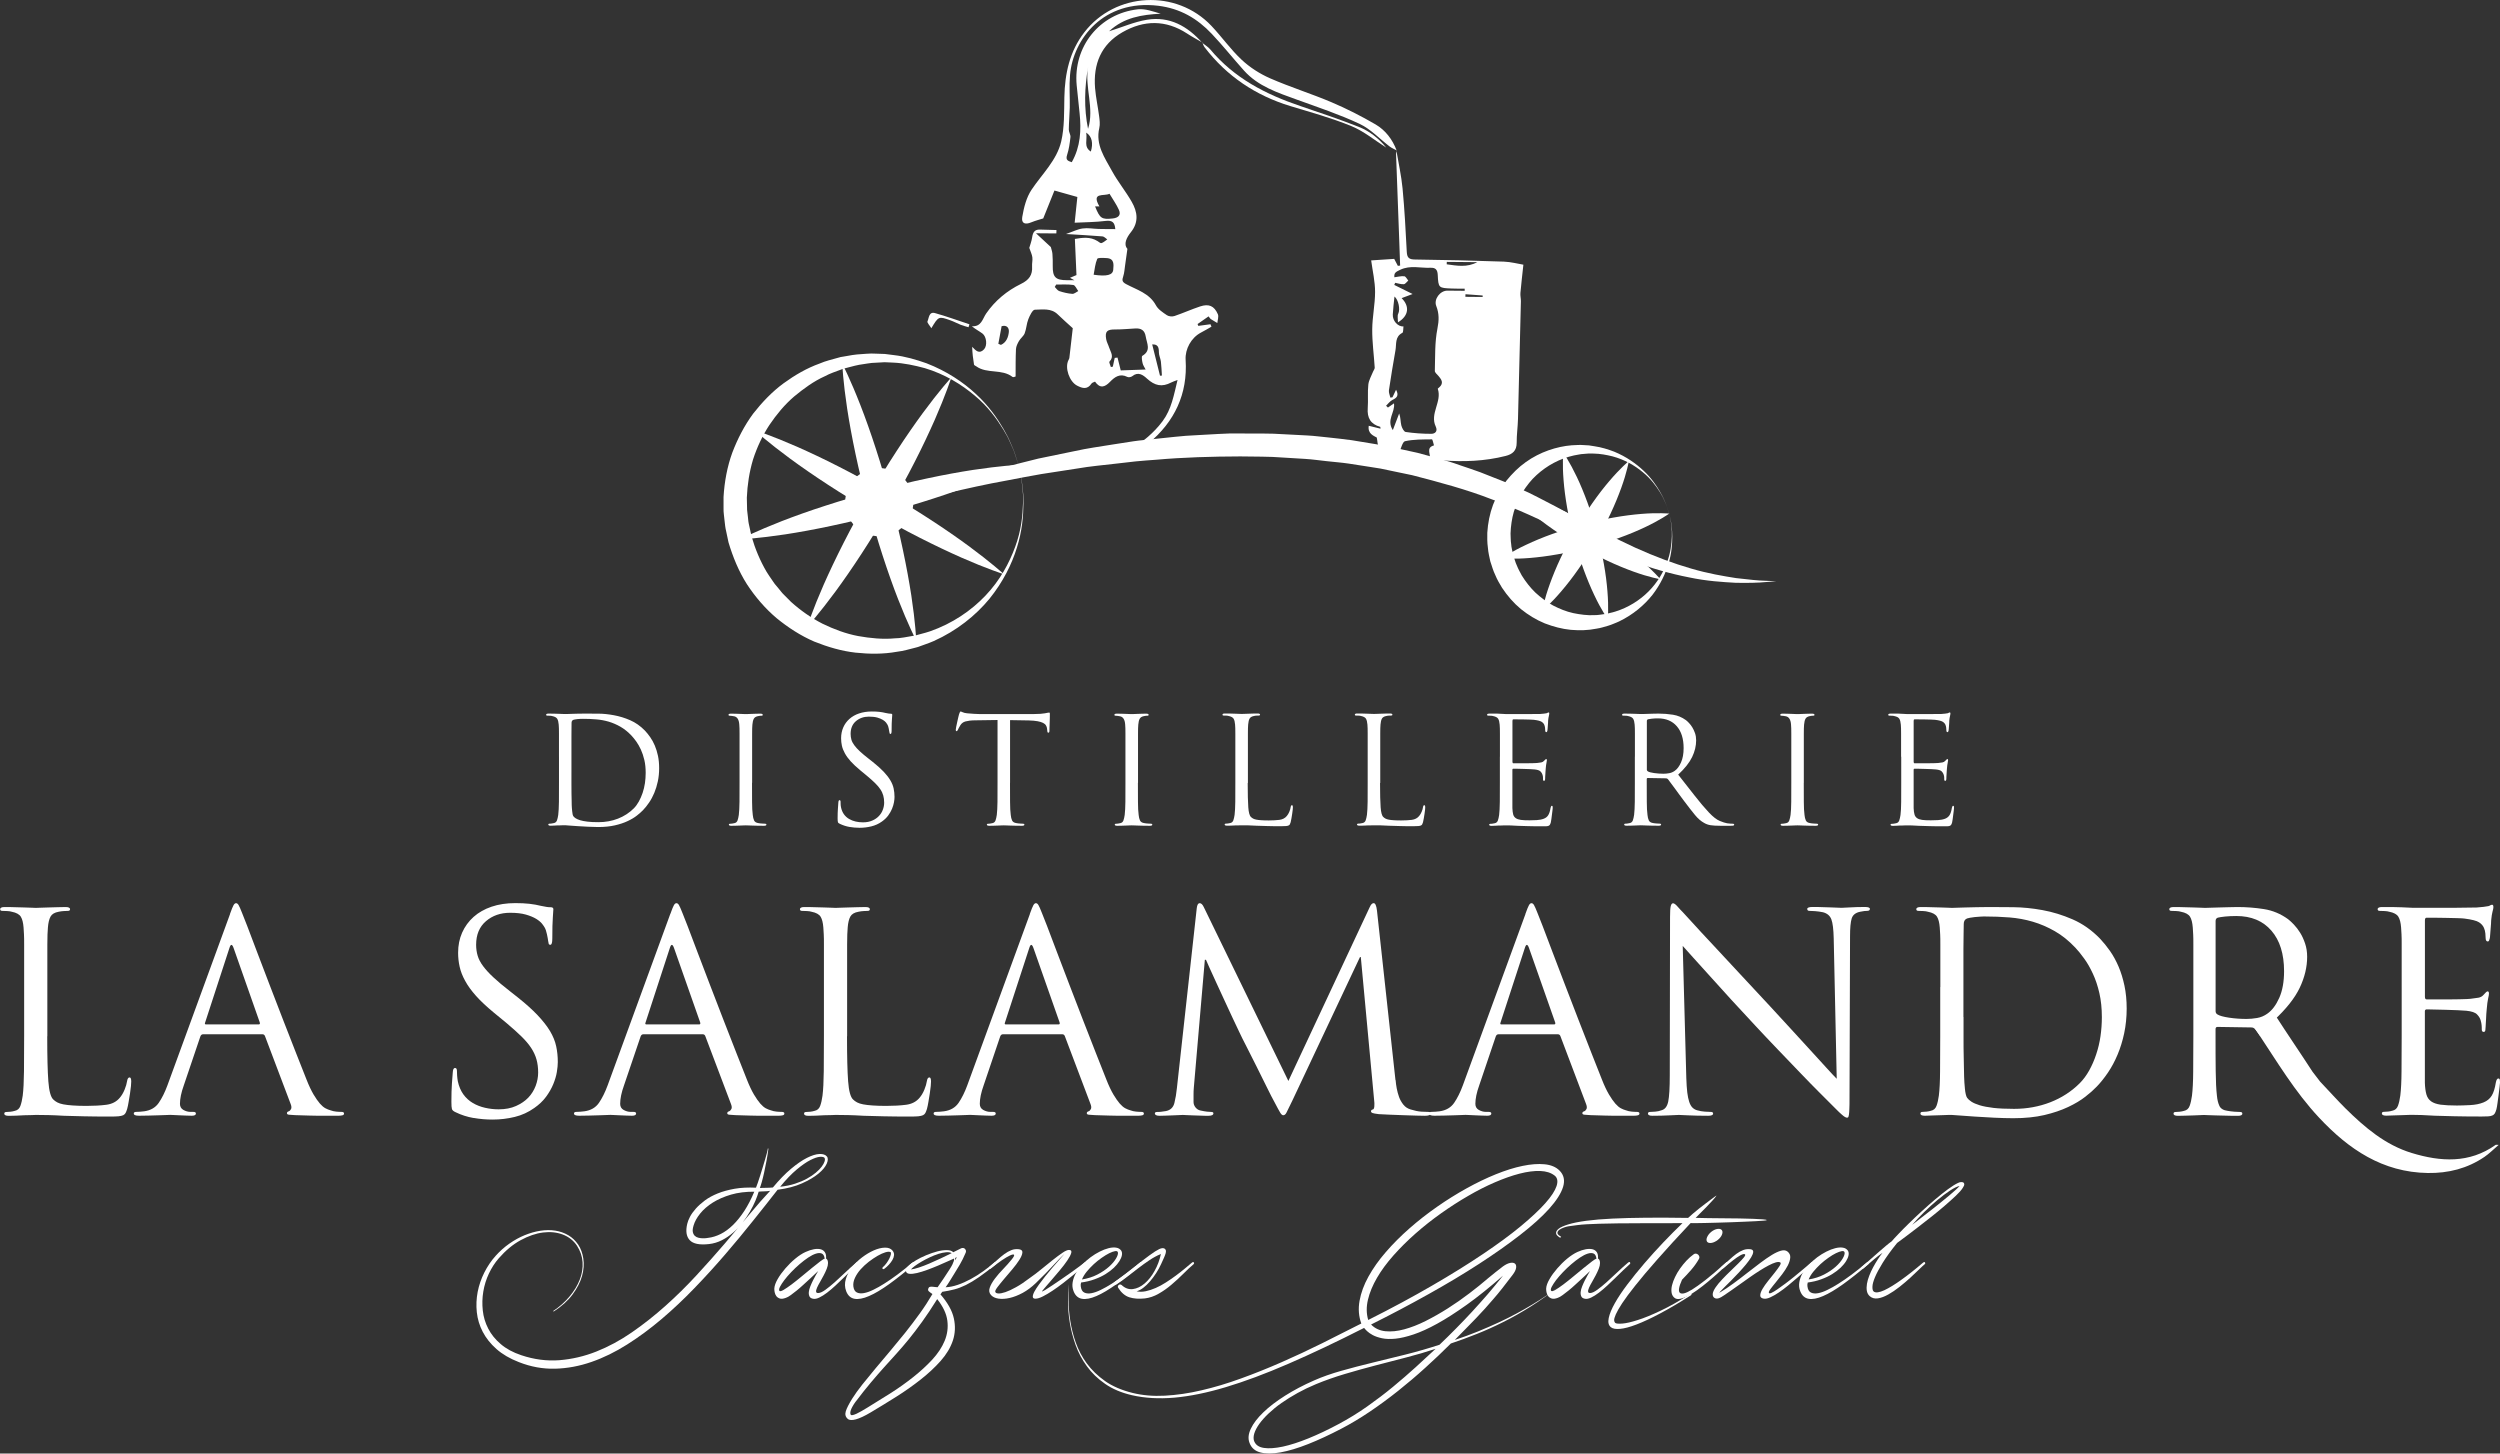
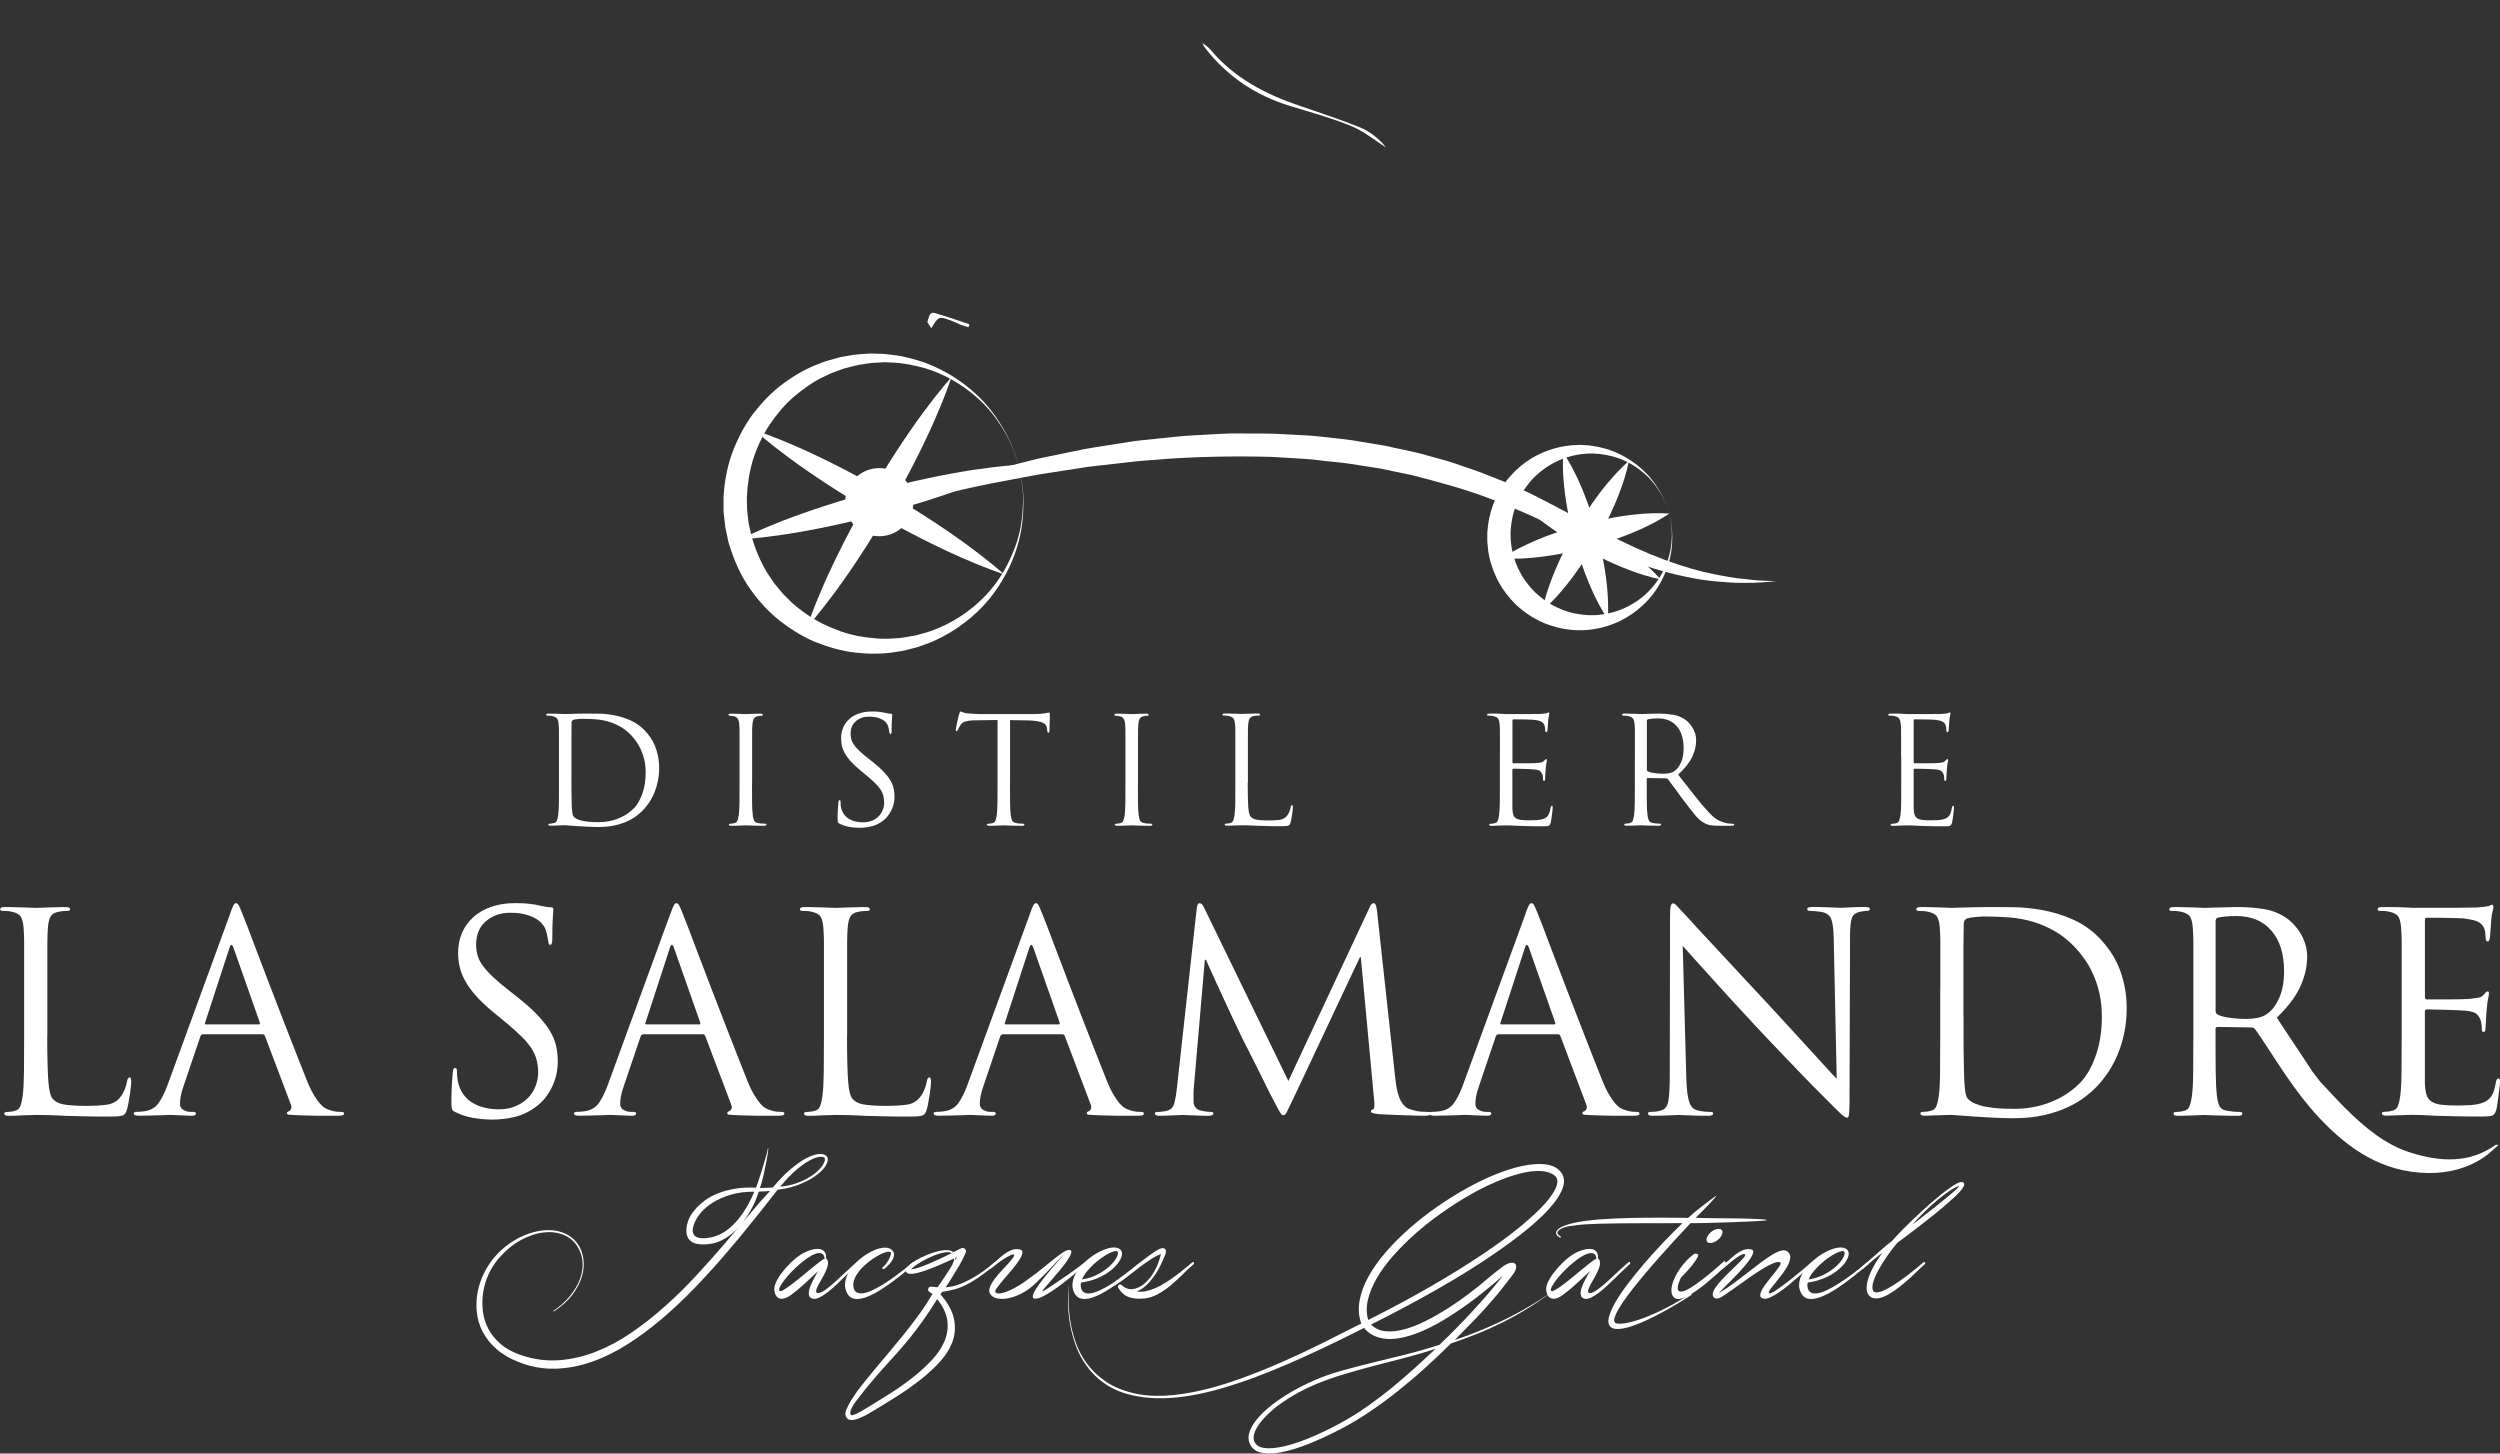
<svg xmlns="http://www.w3.org/2000/svg" id="uuid-fef45405-08f1-4813-b59a-a75e1ca5040f" data-name="Calque 2" viewBox="0 0 473.19 275.12">
  <rect x="0" y="0" width="473.19" height="275.12" fill="#333333" stroke="none" />
  <g id="uuid-f84743fc-0d8b-48b0-ad33-f8de093e0503" data-name="Calque 1">
    <g>
      <g>
        <path d="M105.8,143.21v-4.32c0-.43,0-.77-.01-1.02,0-.25-.02-.49-.04-.72-.04-.49-.13-.85-.28-1.1-.15-.24-.46-.41-.93-.51-.11-.04-.27-.06-.46-.07-.2,0-.36-.01-.49-.01-.15,0-.22-.06-.22-.17,0-.15.15-.22.45-.22.32,0,.66,0,1.01.01.35,0,.69.02,1,.03.31,0,.57.02.79.03.21,0,.34.01.38.01.07,0,.24,0,.49-.01.25,0,.55-.02.9-.03.35,0,.72-.02,1.14-.03.41,0,.83-.01,1.26-.01.69,0,1.51,0,2.46.01.94,0,1.93.11,2.96.3,1.03.19,2.05.5,3.06.94,1.01.44,1.94,1.09,2.78,1.95.36.38.7.8,1.02,1.26s.62,1,.87,1.59c.25.59.45,1.24.6,1.95.15.71.22,1.49.22,2.33s-.08,1.71-.25,2.5c-.17.79-.39,1.51-.67,2.18-.28.66-.6,1.27-.97,1.81s-.74,1.02-1.14,1.43c-.3.32-.69.66-1.17,1.04-.48.38-1.06.73-1.75,1.05-.69.33-1.5.6-2.42.81-.92.21-1.98.32-3.17.32-.6,0-1.25-.02-1.95-.06-.7-.04-1.35-.07-1.95-.11-.62-.04-1.14-.07-1.57-.11-.43-.04-.68-.06-.76-.06h-.37c-.21,0-.46,0-.76.03-.28,0-.57,0-.87.03-.3.02-.55.03-.76.03-.3,0-.45-.08-.45-.22,0-.11.08-.17.22-.17.13,0,.27,0,.42-.03.15-.02.29-.05.42-.08.28-.06.47-.22.58-.51.1-.28.18-.63.24-1.04.07-.6.12-1.43.13-2.48,0-1.06.01-2.26.01-3.61v-4.94ZM108.16,146.25v2.13c0,.67,0,1.28.01,1.83,0,.54.02,1,.03,1.38,0,.37.01.63.01.76,0,.17,0,.36.03.58s.04.43.06.63c.02.21.05.39.08.56.04.17.08.29.14.37.09.13.24.26.43.39.2.13.48.25.84.37.37.11.83.2,1.4.27.57.07,1.27.1,2.09.1,1.31,0,2.54-.22,3.69-.67,1.15-.45,2.15-1.1,2.99-1.94.36-.36.67-.79.95-1.29.28-.51.52-1.05.72-1.64.2-.59.34-1.2.44-1.84.09-.64.14-1.28.14-1.94,0-.9-.08-1.71-.25-2.44-.17-.73-.39-1.39-.66-1.98-.27-.59-.57-1.1-.88-1.54-.32-.44-.62-.81-.9-1.11-.66-.69-1.35-1.25-2.08-1.67-.73-.42-1.48-.74-2.25-.97-.77-.22-1.56-.37-2.37-.43-.81-.07-1.64-.1-2.48-.1-.15,0-.31,0-.49.01-.18,0-.36.02-.55.04-.19.02-.35.04-.49.07-.14.03-.24.05-.29.07-.22.09-.34.28-.34.56,0,.24,0,.59-.01,1.04,0,.45-.01.95-.01,1.52v6.91Z" style="fill: #fff; stroke-width: 0px;" />
        <path d="M142.34,148.16c0,1.35,0,2.55.01,3.61,0,1.06.05,1.89.13,2.48.04.41.12.76.25,1.04.13.28.41.45.84.51.21.04.43.07.69.08.25.02.44.03.58.03.15,0,.22.06.22.17,0,.15-.15.22-.45.22-.39,0-.79,0-1.18-.01-.39,0-.75-.02-1.08-.03s-.6-.02-.81-.03c-.22,0-.34-.01-.38-.01s-.16,0-.38.01c-.22,0-.46.02-.74.03-.28,0-.57.02-.87.03-.3,0-.55.01-.76.01-.3,0-.45-.08-.45-.22,0-.11.08-.17.22-.17.13,0,.27,0,.42-.03.15-.02.29-.05.42-.08.28-.06.47-.22.58-.51.1-.28.18-.63.24-1.04.07-.6.12-1.43.13-2.48,0-1.06.01-2.26.01-3.61v-9.27c0-.43,0-.77-.01-1.02,0-.25-.02-.49-.04-.72-.06-.92-.37-1.44-.95-1.57-.15-.04-.31-.07-.48-.08-.17-.02-.3-.03-.39-.03-.15,0-.22-.06-.22-.17,0-.15.15-.22.45-.22.22,0,.5,0,.81.01.32,0,.62.02.9.03.28,0,.53.02.74.03.21,0,.34.01.38.01s.16,0,.38-.01c.21,0,.46-.02.74-.03.28,0,.57-.02.87-.03.3,0,.55-.01.76-.01.3,0,.45.08.45.22,0,.11-.07.17-.22.17-.09,0-.19,0-.29.01-.1,0-.24.03-.41.07-.38.08-.63.24-.77.49-.14.25-.23.62-.27,1.11-.02.22-.03.46-.04.72,0,.25-.01.59-.01,1.02v9.27Z" style="fill: #fff; stroke-width: 0px;" />
        <path d="M160.79,156.52c-.64-.11-1.24-.31-1.83-.59-.21-.09-.33-.2-.36-.32-.04-.12-.06-.37-.06-.74,0-.71.02-1.33.06-1.85.04-.52.07-.9.08-1.12.02-.3.09-.45.22-.45s.2.1.2.31c0,.13,0,.29.01.46,0,.18.03.37.07.58.11.52.3.97.56,1.33.26.36.59.66.97.88.38.22.8.39,1.25.49.45.1.91.15,1.38.15.67,0,1.26-.11,1.77-.34.51-.22.92-.51,1.25-.86.33-.35.58-.74.74-1.19.17-.45.25-.9.25-1.35,0-.49-.06-.93-.17-1.33-.11-.4-.29-.8-.55-1.18-.25-.38-.59-.78-1-1.18-.41-.4-.92-.86-1.52-1.36l-1.26-1.04c-.75-.62-1.36-1.19-1.83-1.71-.47-.52-.84-1.03-1.11-1.53-.27-.5-.46-.97-.56-1.43-.1-.46-.15-.93-.15-1.42,0-.75.14-1.43.41-2.05.27-.62.66-1.15,1.16-1.6.51-.45,1.11-.8,1.83-1.04.71-.24,1.52-.37,2.41-.37.54,0,1.02.02,1.45.07.42.05.81.12,1.16.21.26.06.46.09.6.11.14.02.27.03.38.03.19,0,.28.07.28.2,0,.08-.02.35-.06.83-.04.48-.06,1.19-.06,2.15,0,.43-.07.65-.2.65-.09,0-.15-.03-.17-.1s-.04-.15-.06-.27c-.02-.17-.06-.41-.13-.72s-.14-.54-.24-.69c-.04-.08-.12-.2-.25-.37-.13-.17-.33-.34-.6-.51-.27-.17-.62-.31-1.05-.44-.43-.12-.97-.18-1.6-.18-.97,0-1.79.29-2.46.86-.66.57-1,1.37-1,2.4,0,.39.05.76.15,1.11.1.35.29.7.55,1.05.26.36.61.74,1.05,1.15.44.41,1,.88,1.67,1.4l.79.62c.82.66,1.5,1.26,2.04,1.83.53.56.95,1.1,1.26,1.62.31.51.52,1.03.63,1.54s.17,1.05.17,1.61c0,.28-.03.62-.1,1.01s-.19.81-.37,1.24-.42.86-.73,1.28c-.31.42-.71.8-1.19,1.14-.6.43-1.26.73-1.99.91-.73.18-1.48.27-2.25.27-.66,0-1.3-.06-1.94-.17Z" style="fill: #fff; stroke-width: 0px;" />
        <path d="M191.17,148.16c0,1.35,0,2.55.01,3.61,0,1.06.05,1.89.13,2.48.04.41.12.76.25,1.04.13.28.41.45.84.51.21.04.43.07.69.08s.44.03.58.03c.15,0,.22.06.22.17,0,.15-.15.22-.45.22-.39,0-.79,0-1.18-.01-.39,0-.75-.02-1.08-.03s-.6-.02-.81-.03c-.22,0-.34-.01-.38-.01s-.16,0-.38.01c-.22,0-.46.02-.74.03-.28,0-.57.02-.87.03-.3,0-.55.01-.76.01-.3,0-.45-.08-.45-.22,0-.11.08-.17.22-.17.13,0,.27,0,.42-.03.15-.02.29-.05.42-.08.28-.06.47-.22.58-.51.1-.28.18-.63.24-1.04.07-.6.12-1.43.13-2.48,0-1.06.01-2.26.01-3.61v-11.88l-4.16.06c-.43,0-.8.02-1.11.06s-.58.09-.8.15-.41.15-.56.27c-.15.11-.28.25-.39.42-.15.24-.26.43-.32.55-.07.12-.12.23-.15.32-.08.19-.17.28-.28.28-.09,0-.14-.08-.14-.25,0-.08.03-.26.08-.55s.12-.6.2-.94.14-.65.21-.93c.07-.28.11-.45.13-.51.04-.09.08-.21.13-.34s.1-.2.15-.2c.09,0,.23.05.41.14.18.09.45.16.83.2.41.04.84.07,1.29.1s.76.04.93.04h10.53c.45,0,.84-.01,1.16-.04s.6-.06.83-.1c.21-.04.37-.07.51-.1.13-.03.22-.04.28-.04.07,0,.12.03.13.1,0,.07.01.15.01.24,0,.21,0,.47-.01.79,0,.32-.02.64-.03.96,0,.32-.02.6-.03.86,0,.25-.01.42-.01.49,0,.24-.07.37-.2.37-.07,0-.13-.03-.15-.08-.03-.06-.05-.19-.07-.39l-.03-.31c-.02-.21-.09-.4-.2-.59-.11-.19-.29-.35-.55-.48s-.6-.24-1.04-.32c-.44-.08-1-.13-1.67-.15l-3.54-.06v11.88Z" style="fill: #fff; stroke-width: 0px;" />
        <path d="M215.38,148.16c0,1.35,0,2.55.01,3.61,0,1.06.05,1.89.13,2.48.04.41.12.76.25,1.04.13.28.41.45.84.51.21.04.43.07.69.08.25.02.44.03.58.03.15,0,.22.06.22.17,0,.15-.15.22-.45.22-.39,0-.79,0-1.18-.01-.39,0-.75-.02-1.08-.03s-.6-.02-.81-.03c-.22,0-.34-.01-.38-.01s-.16,0-.38.01c-.22,0-.46.02-.74.03-.28,0-.57.02-.87.03-.3,0-.55.01-.76.01-.3,0-.45-.08-.45-.22,0-.11.08-.17.22-.17.13,0,.27,0,.42-.03.15-.02.29-.05.42-.08.28-.06.47-.22.58-.51.1-.28.18-.63.24-1.04.07-.6.12-1.43.13-2.48,0-1.06.01-2.26.01-3.61v-9.27c0-.43,0-.77-.01-1.02,0-.25-.02-.49-.04-.72-.06-.92-.37-1.44-.95-1.57-.15-.04-.31-.07-.48-.08-.17-.02-.3-.03-.39-.03-.15,0-.22-.06-.22-.17,0-.15.15-.22.45-.22.22,0,.5,0,.81.01.32,0,.62.02.9.03.28,0,.53.02.74.03.21,0,.34.01.38.01s.16,0,.38-.01c.21,0,.46-.02.74-.03.28,0,.57-.02.87-.03.3,0,.55-.01.76-.01.3,0,.45.08.45.22,0,.11-.07.17-.22.17-.09,0-.19,0-.29.01-.1,0-.24.03-.41.07-.38.08-.63.24-.77.49-.14.25-.23.62-.27,1.11-.02.22-.03.46-.04.72,0,.25-.01.59-.01,1.02v9.27Z" style="fill: #fff; stroke-width: 0px;" />
        <path d="M236.16,148.21c0,2.06.04,3.58.11,4.58.07.99.24,1.61.51,1.85.11.11.25.21.41.3s.37.15.62.2c.25.05.57.09.96.11.38.03.85.04,1.39.04.75,0,1.42-.04,2.01-.11.59-.08,1.05-.32,1.39-.73.19-.22.35-.5.48-.81s.22-.61.25-.87c.04-.24.12-.37.25-.37.11,0,.17.14.17.42,0,.08,0,.22-.03.45-.02.22-.05.48-.1.76-.05.28-.09.57-.14.86s-.1.54-.15.74c-.06.17-.11.3-.15.39s-.13.17-.24.22c-.11.06-.28.09-.49.11-.22.02-.51.03-.89.03-1.01,0-1.89,0-2.64-.03-.75-.02-1.42-.04-2.02-.06-.6-.04-1.12-.06-1.57-.07s-.88-.01-1.29-.01c-.06,0-.19,0-.41.01s-.46.01-.74.01c-.28.02-.57.03-.86.04-.29,0-.54.01-.74.01-.3,0-.45-.08-.45-.22,0-.11.08-.17.22-.17.13,0,.27,0,.42-.03.15-.02.29-.05.42-.08.28-.06.47-.22.58-.51.1-.28.18-.63.24-1.04.07-.6.12-1.43.13-2.48,0-1.06.01-2.26.01-3.61v-9.27c0-.43,0-.77-.01-1.02,0-.25-.02-.49-.04-.72-.04-.49-.13-.85-.28-1.1-.15-.24-.46-.41-.93-.51-.11-.04-.27-.06-.46-.07-.2,0-.36-.01-.49-.01-.15,0-.22-.06-.22-.17,0-.15.15-.22.45-.22.32,0,.66,0,1.01.01.35,0,.69.02,1,.03.31,0,.57.02.79.03.21,0,.34.01.38.01s.18,0,.42-.01.52-.02.84-.03c.32,0,.64-.02.97-.03.33,0,.59-.01.8-.01.3,0,.45.08.45.22,0,.11-.08.17-.22.17-.09,0-.23,0-.41.01-.18,0-.35.03-.52.07-.41.08-.69.24-.83.49-.14.25-.23.62-.27,1.11-.02.22-.03.46-.04.72,0,.25-.01.59-.01,1.02v9.32Z" style="fill: #fff; stroke-width: 0px;" />
-         <path d="M261.21,148.21c0,2.06.04,3.58.11,4.58.07.99.24,1.61.51,1.85.11.11.25.21.41.3s.37.15.62.2c.25.05.57.09.96.11.38.03.85.04,1.39.04.75,0,1.42-.04,2.01-.11.59-.08,1.05-.32,1.39-.73.19-.22.35-.5.48-.81s.22-.61.25-.87c.04-.24.12-.37.25-.37.11,0,.17.14.17.42,0,.08,0,.22-.03.45-.02.22-.05.48-.1.76-.05.28-.09.57-.14.86s-.1.54-.15.74c-.06.17-.11.3-.15.39s-.13.17-.24.22c-.11.06-.28.09-.49.11-.22.02-.51.03-.89.03-1.01,0-1.89,0-2.64-.03-.75-.02-1.42-.04-2.02-.06-.6-.04-1.12-.06-1.57-.07s-.88-.01-1.29-.01c-.06,0-.19,0-.41.01s-.46.01-.74.01c-.28.02-.57.03-.86.04-.29,0-.54.01-.74.01-.3,0-.45-.08-.45-.22,0-.11.08-.17.22-.17.13,0,.27,0,.42-.03.15-.02.29-.05.42-.08.28-.06.47-.22.58-.51.1-.28.18-.63.24-1.04.07-.6.12-1.43.13-2.48,0-1.06.01-2.26.01-3.61v-9.27c0-.43,0-.77-.01-1.02,0-.25-.02-.49-.04-.72-.04-.49-.13-.85-.28-1.1-.15-.24-.46-.41-.93-.51-.11-.04-.27-.06-.46-.07-.2,0-.36-.01-.49-.01-.15,0-.22-.06-.22-.17,0-.15.15-.22.45-.22.32,0,.66,0,1.01.01.35,0,.69.02,1,.03.31,0,.57.02.79.03.21,0,.34.01.38.01s.18,0,.42-.01.52-.02.84-.03c.32,0,.64-.02.97-.03.33,0,.59-.01.8-.01.3,0,.45.08.45.22,0,.11-.08.17-.22.17-.09,0-.23,0-.41.01-.18,0-.35.03-.52.07-.41.08-.69.24-.83.49-.14.25-.23.62-.27,1.11-.02.22-.03.46-.04.72,0,.25-.01.59-.01,1.02v9.32Z" style="fill: #fff; stroke-width: 0px;" />
        <path d="M283.9,143.21v-4.32c0-.43,0-.77-.01-1.02,0-.25-.02-.49-.04-.72-.04-.49-.13-.85-.28-1.1-.15-.24-.46-.41-.93-.51-.11-.04-.27-.06-.46-.07-.2,0-.36-.01-.49-.01-.15,0-.22-.06-.22-.17,0-.15.15-.22.45-.22h1.01c.35,0,.69,0,1.01.03l1.15.06h3.03c.77,0,1.48,0,2.15-.01.66,0,1.08-.01,1.25-.01.54-.04.94-.08,1.21-.14.08-.02.14-.05.2-.09.06-.04.12-.06.2-.06s.11.08.11.25c0,.09-.03.24-.08.43-.06.2-.1.49-.14.88,0,.08,0,.2-.01.37,0,.17-.02.35-.04.55-.02.2-.03.38-.04.56,0,.18-.02.3-.04.38-.02.08-.04.15-.07.21-.03.07-.07.1-.13.1-.15,0-.22-.12-.22-.37,0-.09,0-.24-.03-.45s-.07-.39-.14-.56c-.09-.22-.26-.42-.51-.58s-.74-.29-1.49-.38c-.11-.02-.37-.03-.76-.04s-.81-.02-1.24-.03c-.43,0-.83-.01-1.21-.01h-.65c-.11,0-.17.09-.17.28v7.75c0,.19.06.28.17.28h2.11c.51,0,.98,0,1.43-.01s.76-.02.93-.04c.34-.04.61-.08.81-.11.21-.04.37-.13.51-.28.21-.24.35-.36.42-.36.09,0,.14.07.14.22,0,.09-.03.26-.08.51-.06.24-.1.6-.14,1.07-.02.15-.03.31-.04.49,0,.18-.02.36-.03.53s-.02.34-.03.48c0,.14-.01.24-.01.3,0,.11,0,.23-.03.35s-.08.18-.17.18c-.13,0-.2-.09-.2-.25,0-.15,0-.3-.01-.44,0-.14-.04-.3-.1-.49-.06-.21-.18-.41-.37-.6-.19-.2-.55-.32-1.1-.38-.19-.02-.48-.04-.88-.06s-.81-.03-1.24-.04c-.42,0-.81-.02-1.18-.03-.37,0-.6-.01-.72-.01-.13,0-.2.07-.2.2v7.27c.02.49.07.88.15,1.18.08.3.24.53.48.7.23.17.56.28.97.34.41.06.96.08,1.66.08.37,0,.82-.01,1.35-.04.52-.03.97-.12,1.35-.27s.66-.38.84-.69c.19-.31.33-.75.42-1.33.06-.28.14-.42.25-.42.09,0,.14.05.15.14s.01.19.01.28c0,.06-.01.2-.04.44-.03.23-.06.5-.1.79-.04.29-.08.58-.11.86-.04.28-.08.5-.11.65-.06.19-.11.33-.17.42-.06.09-.14.16-.25.21-.11.05-.25.07-.42.08-.17,0-.39.01-.67.01-1.07,0-1.99,0-2.77-.03-.78-.02-1.44-.04-1.98-.06-.54-.04-.99-.06-1.35-.07s-.64-.01-.84-.01h-.37c-.21,0-.46,0-.76.03-.28,0-.57,0-.87.03-.3.02-.55.03-.76.03-.3,0-.45-.08-.45-.22,0-.11.08-.17.22-.17.13,0,.27,0,.42-.03.15-.02.29-.05.42-.08.28-.06.47-.22.58-.51.1-.28.18-.63.24-1.04.07-.6.12-1.43.13-2.48,0-1.06.01-2.26.01-3.61v-4.94Z" style="fill: #fff; stroke-width: 0px;" />
        <path d="M309.45,143.21v-4.32c0-.43,0-.77-.01-1.02,0-.25-.02-.49-.04-.72-.04-.49-.13-.85-.28-1.1-.15-.24-.46-.41-.93-.51-.11-.04-.27-.06-.46-.07-.2,0-.36-.01-.49-.01-.15,0-.22-.06-.22-.17,0-.15.15-.22.45-.22.32,0,.66,0,1.01.01.35,0,.69.02,1,.03.31,0,.57.02.79.03.21,0,.34.01.38.01.07,0,.25,0,.52-.01.27,0,.58-.02.93-.03.35,0,.69-.02,1.02-.03.34,0,.62-.01.84-.01.9,0,1.79.07,2.68.21.89.14,1.71.48,2.46,1.02.17.13.37.31.59.55.22.23.44.51.63.83s.37.68.51,1.1c.14.41.21.86.21,1.35,0,1.05-.25,2.1-.76,3.16-.51,1.06-1.39,2.17-2.64,3.33,1.16,1.48,2.22,2.83,3.17,4.04.95,1.22,1.84,2.27,2.67,3.15.77.81,1.44,1.33,2.02,1.57.58.24,1.05.39,1.4.45.26.04.49.06.67.07.19,0,.33.01.42.01.17,0,.25.06.25.17,0,.09-.05.15-.14.18s-.27.04-.53.04h-1.99c-.79,0-1.39-.04-1.83-.11-.43-.07-.82-.21-1.18-.42-.6-.32-1.18-.82-1.74-1.5-.56-.68-1.25-1.56-2.05-2.63-.3-.39-.6-.8-.9-1.21-.3-.41-.59-.8-.86-1.18-.27-.37-.52-.72-.76-1.02-.23-.31-.42-.56-.55-.74-.11-.11-.23-.17-.37-.17l-3.45-.06c-.13,0-.2.07-.2.22v.67c0,1.35,0,2.55.01,3.61,0,1.06.05,1.89.13,2.48.04.41.12.76.25,1.04.13.28.41.45.84.51.21.04.43.07.69.08.25.02.44.03.58.03.15,0,.22.06.22.17,0,.15-.15.22-.45.22-.39,0-.79,0-1.18-.01-.39,0-.75-.02-1.08-.03s-.6-.02-.81-.03c-.22,0-.34-.01-.38-.01-.39.02-.73.03-1.01.04-.28,0-.57.02-.87.03-.3,0-.55.01-.76.01-.3,0-.45-.08-.45-.22,0-.11.08-.17.22-.17.13,0,.27,0,.42-.03.15-.02.29-.05.42-.08.28-.06.47-.22.58-.51.1-.28.18-.63.24-1.04.07-.6.12-1.43.13-2.48,0-1.06.01-2.26.01-3.61v-4.94ZM311.7,145.66c0,.15.07.26.2.34.21.13.59.24,1.17.32.57.08,1.17.13,1.78.13.34,0,.69-.03,1.07-.1.37-.06.72-.21,1.04-.43.49-.34.89-.87,1.22-1.62.33-.74.49-1.64.49-2.71,0-1.76-.43-3.14-1.29-4.13-.86-.99-2.05-1.49-3.57-1.49-.43,0-.81.02-1.15.06-.34.04-.58.08-.73.11-.15.06-.22.17-.22.34v9.18Z" style="fill: #fff; stroke-width: 0px;" />
-         <path d="M341.41,148.16c0,1.35,0,2.55.01,3.61,0,1.06.05,1.89.13,2.48.04.41.12.76.25,1.04.13.28.41.45.84.51.21.04.44.07.69.08.25.02.44.03.58.03.15,0,.22.06.22.17,0,.15-.15.22-.45.22-.39,0-.79,0-1.18-.01-.39,0-.75-.02-1.08-.03-.33,0-.6-.02-.81-.03s-.34-.01-.38-.01-.16,0-.38.01-.46.02-.74.03c-.28,0-.57.02-.87.03-.3,0-.55.01-.76.01-.3,0-.45-.08-.45-.22,0-.11.07-.17.22-.17.13,0,.27,0,.42-.03.15-.02.29-.05.42-.08.28-.06.47-.22.58-.51.1-.28.18-.63.24-1.04.08-.6.12-1.43.13-2.48,0-1.06.01-2.26.01-3.61v-9.27c0-.43,0-.77-.01-1.02,0-.25-.02-.49-.04-.72-.06-.92-.38-1.44-.95-1.57-.15-.04-.31-.07-.48-.08-.17-.02-.3-.03-.39-.03-.15,0-.22-.06-.22-.17,0-.15.15-.22.45-.22.22,0,.5,0,.81.01.32,0,.62.02.9.03.28,0,.53.02.74.03s.34.01.38.01.16,0,.38-.01.46-.02.74-.03c.28,0,.57-.02.87-.03.3,0,.55-.01.76-.01.3,0,.45.08.45.22,0,.11-.08.17-.22.17-.09,0-.19,0-.3.01-.1,0-.24.03-.41.07-.37.08-.63.24-.77.49-.14.25-.23.62-.27,1.11-.02.22-.03.46-.04.72,0,.25-.01.59-.01,1.02v9.27Z" style="fill: #fff; stroke-width: 0px;" />
        <path d="M359.83,143.21v-4.32c0-.43,0-.77-.01-1.02,0-.25-.02-.49-.04-.72-.04-.49-.13-.85-.28-1.1s-.46-.41-.93-.51c-.11-.04-.27-.06-.46-.07-.2,0-.36-.01-.49-.01-.15,0-.22-.06-.22-.17,0-.15.15-.22.45-.22h1.01c.36,0,.69,0,1.01.03l1.15.06h3.03c.77,0,1.48,0,2.15-.01s1.08-.01,1.25-.01c.54-.04.94-.08,1.21-.14.07-.02.14-.05.2-.09.06-.04.12-.06.2-.06s.11.08.11.25c0,.09-.03.24-.08.43-.06.2-.1.49-.14.88,0,.08,0,.2-.01.37,0,.17-.02.35-.04.55-.02.2-.03.38-.04.56,0,.18-.02.3-.04.38-.02.08-.04.15-.07.21s-.07.1-.13.1c-.15,0-.22-.12-.22-.37,0-.09,0-.24-.03-.45-.02-.21-.07-.39-.14-.56-.09-.22-.26-.42-.51-.58-.24-.16-.74-.29-1.49-.38-.11-.02-.36-.03-.76-.04-.39,0-.81-.02-1.23-.03-.43,0-.83-.01-1.21-.01h-.65c-.11,0-.17.09-.17.28v7.75c0,.19.06.28.17.28h2.11c.51,0,.98,0,1.43-.01s.76-.02.93-.04c.34-.04.61-.08.81-.11s.37-.13.51-.28c.21-.24.35-.36.42-.36.09,0,.14.07.14.22,0,.09-.03.26-.08.51-.06.24-.1.6-.14,1.07-.02.15-.03.31-.04.49s-.02.36-.03.53c0,.18-.02.34-.03.48,0,.14-.01.24-.01.3,0,.11,0,.23-.03.35-.02.12-.08.18-.17.18-.13,0-.2-.09-.2-.25,0-.15,0-.3-.01-.44,0-.14-.04-.3-.1-.49-.06-.21-.18-.41-.36-.6-.19-.2-.55-.32-1.1-.38-.19-.02-.48-.04-.89-.06s-.81-.03-1.23-.04c-.42,0-.81-.02-1.18-.03-.37,0-.6-.01-.72-.01-.13,0-.2.07-.2.2v7.27c.02.49.07.88.16,1.18.08.3.24.53.48.7.23.17.56.28.97.34.41.06.96.08,1.66.08.37,0,.82-.01,1.35-.04.52-.03.97-.12,1.35-.27.37-.15.65-.38.84-.69.19-.31.33-.75.42-1.33.06-.28.14-.42.25-.42.09,0,.14.05.15.14,0,.09.01.19.01.28,0,.06-.01.2-.04.44s-.06.5-.1.79c-.04.29-.07.58-.11.86-.04.28-.07.5-.11.65-.06.19-.11.33-.17.42-.06.09-.14.16-.25.21-.11.05-.25.07-.42.08-.17,0-.39.01-.67.01-1.07,0-1.99,0-2.77-.03-.78-.02-1.44-.04-1.98-.06-.54-.04-.99-.06-1.35-.07-.36,0-.64-.01-.84-.01h-.36c-.21,0-.46,0-.76.03-.28,0-.57,0-.87.03-.3.02-.55.03-.76.03-.3,0-.45-.08-.45-.22,0-.11.07-.17.22-.17.13,0,.27,0,.42-.03.15-.02.29-.05.42-.08.28-.06.47-.22.58-.51.1-.28.18-.63.24-1.04.08-.6.12-1.43.13-2.48,0-1.06.01-2.26.01-3.61v-4.94Z" style="fill: #fff; stroke-width: 0px;" />
      </g>
      <g>
        <path d="M8.94,196.14c0,3.83.07,6.67.21,8.52.14,1.85.45,3,.94,3.45.21.21.46.39.76.55.3.16.68.28,1.15.37s1.06.16,1.78.21c.71.05,1.58.08,2.59.08,1.39,0,2.64-.07,3.74-.21,1.1-.14,1.96-.59,2.59-1.36.35-.42.64-.92.89-1.52.24-.59.4-1.13.47-1.62.07-.45.23-.68.47-.68.21,0,.31.26.31.78,0,.14-.02.42-.05.84-.04.42-.1.89-.18,1.41-.09.52-.17,1.05-.26,1.59s-.18,1-.29,1.38c-.1.31-.2.56-.29.73-.09.17-.23.31-.44.42-.21.1-.51.17-.91.21-.4.03-.95.05-1.65.05-1.88,0-3.52-.02-4.91-.05-1.39-.04-2.65-.07-3.76-.1-1.12-.07-2.09-.11-2.93-.13-.84-.02-1.64-.03-2.4-.03-.1,0-.36,0-.76.03-.4.02-.86.03-1.39.03-.52.03-1.05.06-1.59.08-.54.02-1,.03-1.38.03-.56,0-.84-.14-.84-.42,0-.21.14-.31.42-.31.24,0,.5-.02.78-.05.28-.03.54-.09.78-.16.52-.1.88-.42,1.07-.94.19-.52.34-1.17.44-1.93.14-1.12.22-2.66.24-4.63.02-1.97.03-4.21.03-6.72v-17.25c0-.8,0-1.44-.03-1.91-.02-.47-.04-.91-.08-1.33-.07-.91-.24-1.59-.52-2.04-.28-.45-.85-.77-1.72-.94-.21-.07-.5-.11-.86-.13-.37-.02-.67-.03-.91-.03-.28,0-.42-.1-.42-.31,0-.28.28-.42.84-.42.59,0,1.22,0,1.88.03.66.02,1.28.04,1.86.05.57.02,1.06.04,1.46.05.4.02.64.03.71.03s.33,0,.78-.03c.45-.02.97-.03,1.57-.05.59-.02,1.19-.03,1.8-.05.61-.02,1.11-.03,1.49-.03.56,0,.84.14.84.42,0,.21-.14.31-.42.31-.17,0-.43,0-.76.03-.33.02-.65.06-.97.13-.77.14-1.28.44-1.54.91-.26.47-.43,1.16-.5,2.06-.04.42-.06.86-.08,1.33s-.03,1.11-.03,1.91v17.35Z" style="fill: #fff; stroke-width: 0px;" />
        <path d="M43.53,172.99c.31-.87.54-1.43.68-1.67.14-.24.3-.37.47-.37s.33.11.47.34c.14.23.37.74.68,1.54.14.31.46,1.13.97,2.46.5,1.32,1.11,2.94,1.83,4.83.71,1.9,1.51,3.98,2.38,6.24s1.73,4.5,2.59,6.72c.85,2.21,1.67,4.31,2.46,6.3.78,1.99,1.44,3.64,1.96,4.96.45,1.15.9,2.09,1.33,2.82.44.73.84,1.31,1.2,1.72.37.42.71.71,1.05.89.33.17.64.3.91.37.38.14.76.23,1.12.26.37.04.69.05.97.05.35,0,.52.1.52.31,0,.17-.1.29-.31.34-.21.05-.45.08-.73.08h-3.08c-.73,0-1.54,0-2.43-.03-.89-.02-1.79-.04-2.69-.08-.49-.03-.87-.06-1.15-.08-.28-.02-.42-.11-.42-.29s.12-.3.37-.37c.17-.07.31-.22.42-.44.1-.23.07-.55-.1-.97l-4.86-12.85c-.1-.21-.26-.31-.47-.31h-11.23c-.24,0-.42.14-.52.42l-3.13,9.25c-.49,1.36-.73,2.53-.73,3.5,0,.52.22.91.65,1.15s.88.37,1.33.37h.52c.35,0,.52.1.52.31,0,.28-.26.42-.78.42-.31,0-.68,0-1.1-.03-.42-.02-.82-.04-1.2-.05-.38-.02-.74-.04-1.07-.05-.33-.02-.57-.03-.71-.03s-.41,0-.81.03c-.4.02-.88.03-1.44.05-.56.02-1.15.03-1.78.05-.63.02-1.25.03-1.88.03-.66,0-.99-.14-.99-.42,0-.21.16-.31.47-.31.17,0,.42,0,.73-.03.31-.02.57-.04.78-.08,1.22-.17,2.13-.71,2.74-1.59.61-.89,1.16-1.99,1.65-3.32l11.86-32.45ZM48.96,193.9c.21,0,.28-.12.21-.37l-4.96-14.11c-.28-.77-.54-.77-.78,0l-4.6,14.11c-.1.24-.05.37.16.37h9.98Z" style="fill: #fff; stroke-width: 0px;" />
        <path d="M89.62,211.61c-1.18-.21-2.32-.57-3.4-1.1-.38-.17-.61-.37-.68-.6-.07-.23-.1-.69-.1-1.39,0-1.32.03-2.47.1-3.45.07-.97.12-1.67.16-2.09.03-.56.17-.84.42-.84s.37.19.37.57c0,.24,0,.53.03.86s.06.69.13,1.07c.21.98.56,1.8,1.04,2.48.49.68,1.09,1.23,1.8,1.65.71.42,1.49.72,2.33.91.84.19,1.69.29,2.56.29,1.25,0,2.35-.21,3.29-.63.94-.42,1.72-.95,2.33-1.59.61-.64,1.07-1.39,1.39-2.22.31-.84.47-1.67.47-2.51,0-.91-.1-1.73-.31-2.48-.21-.75-.55-1.48-1.02-2.2-.47-.71-1.09-1.44-1.86-2.19-.77-.75-1.71-1.59-2.82-2.53l-2.35-1.93c-1.39-1.15-2.53-2.21-3.4-3.19-.87-.98-1.56-1.92-2.06-2.85-.51-.92-.85-1.81-1.04-2.67-.19-.85-.29-1.73-.29-2.64,0-1.39.25-2.66.76-3.81.51-1.15,1.23-2.14,2.17-2.98.94-.84,2.07-1.48,3.4-1.93,1.32-.45,2.82-.68,4.49-.68,1.01,0,1.91.04,2.69.13.78.09,1.51.22,2.17.39.49.1.86.17,1.12.21.26.04.5.05.71.05.35,0,.52.12.52.37,0,.14-.04.65-.1,1.54-.07.89-.1,2.22-.1,4,0,.8-.12,1.2-.37,1.2-.17,0-.28-.06-.31-.18-.04-.12-.07-.29-.1-.5-.04-.31-.11-.76-.24-1.33-.12-.58-.27-1-.44-1.28-.07-.14-.23-.37-.47-.68-.24-.31-.62-.63-1.12-.94-.51-.31-1.16-.58-1.96-.81-.8-.23-1.8-.34-2.98-.34-1.81,0-3.34.53-4.57,1.59-1.24,1.06-1.86,2.55-1.86,4.47,0,.73.1,1.42.29,2.06.19.65.53,1.3,1.02,1.96.49.66,1.14,1.38,1.96,2.14.82.77,1.86,1.64,3.11,2.61l1.46,1.15c1.53,1.22,2.8,2.35,3.79,3.4s1.78,2.05,2.35,3c.57.96.97,1.92,1.17,2.87.21.96.31,1.96.31,3.01,0,.52-.06,1.15-.18,1.88-.12.73-.35,1.5-.68,2.3-.33.8-.78,1.59-1.36,2.38s-1.32,1.49-2.22,2.12c-1.12.8-2.35,1.37-3.71,1.7-1.36.33-2.75.5-4.18.5-1.22,0-2.42-.1-3.61-.31Z" style="fill: #fff; stroke-width: 0px;" />
        <path d="M126.88,172.99c.31-.87.54-1.43.68-1.67.14-.24.3-.37.47-.37s.33.11.47.34c.14.23.37.74.68,1.54.14.31.46,1.13.97,2.46.5,1.32,1.11,2.94,1.83,4.83.71,1.9,1.51,3.98,2.38,6.24.87,2.26,1.73,4.5,2.59,6.72.85,2.21,1.67,4.31,2.46,6.3.78,1.99,1.44,3.64,1.96,4.96.45,1.15.9,2.09,1.33,2.82.44.73.84,1.31,1.2,1.72s.71.71,1.04.89c.33.17.64.3.91.37.38.14.76.23,1.12.26.37.04.69.05.97.05.35,0,.52.1.52.31,0,.17-.1.29-.31.34-.21.05-.45.08-.73.08h-3.08c-.73,0-1.54,0-2.43-.03-.89-.02-1.79-.04-2.69-.08-.49-.03-.87-.06-1.15-.08-.28-.02-.42-.11-.42-.29s.12-.3.37-.37c.17-.07.31-.22.42-.44s.07-.55-.1-.97l-4.86-12.85c-.1-.21-.26-.31-.47-.31h-11.24c-.24,0-.42.14-.52.42l-3.14,9.25c-.49,1.36-.73,2.53-.73,3.5,0,.52.22.91.65,1.15.44.24.88.37,1.33.37h.52c.35,0,.52.1.52.31,0,.28-.26.42-.78.42-.31,0-.68,0-1.1-.03-.42-.02-.82-.04-1.2-.05-.38-.02-.74-.04-1.07-.05-.33-.02-.57-.03-.71-.03s-.41,0-.81.03c-.4.02-.88.03-1.44.05-.56.02-1.15.03-1.78.05-.63.02-1.25.03-1.88.03-.66,0-.99-.14-.99-.42,0-.21.16-.31.47-.31.17,0,.42,0,.73-.03.31-.02.57-.04.78-.08,1.22-.17,2.13-.71,2.74-1.59.61-.89,1.16-1.99,1.65-3.32l11.86-32.45ZM132.32,193.9c.21,0,.28-.12.21-.37l-4.96-14.11c-.28-.77-.54-.77-.78,0l-4.6,14.11c-.1.24-.05.37.16.37h9.98Z" style="fill: #fff; stroke-width: 0px;" />
        <path d="M160.32,196.14c0,3.83.07,6.67.21,8.52.14,1.85.45,3,.94,3.45.21.21.46.39.76.55.3.16.68.28,1.15.37s1.06.16,1.78.21c.71.05,1.58.08,2.59.08,1.39,0,2.64-.07,3.74-.21,1.1-.14,1.96-.59,2.59-1.36.35-.42.64-.92.89-1.52.24-.59.4-1.13.47-1.62.07-.45.23-.68.47-.68.21,0,.31.26.31.78,0,.14-.02.42-.05.84-.04.42-.1.89-.18,1.41-.09.52-.17,1.05-.26,1.59s-.18,1-.29,1.38c-.1.31-.2.56-.29.73-.09.17-.23.31-.44.42-.21.1-.51.17-.91.21-.4.03-.95.05-1.65.05-1.88,0-3.52-.02-4.91-.05-1.39-.04-2.65-.07-3.76-.1-1.12-.07-2.09-.11-2.93-.13-.84-.02-1.64-.03-2.4-.03-.1,0-.36,0-.76.03-.4.02-.86.03-1.39.03-.52.03-1.05.06-1.59.08-.54.02-1,.03-1.38.03-.56,0-.84-.14-.84-.42,0-.21.14-.31.42-.31.24,0,.5-.02.78-.05.28-.03.54-.09.78-.16.52-.1.88-.42,1.07-.94.19-.52.34-1.17.44-1.93.14-1.12.22-2.66.24-4.63.02-1.97.03-4.21.03-6.72v-17.25c0-.8,0-1.44-.03-1.91-.02-.47-.04-.91-.08-1.33-.07-.91-.24-1.59-.52-2.04-.28-.45-.85-.77-1.72-.94-.21-.07-.5-.11-.86-.13-.37-.02-.67-.03-.91-.03-.28,0-.42-.1-.42-.31,0-.28.28-.42.84-.42.59,0,1.22,0,1.88.03.66.02,1.28.04,1.86.05.57.02,1.06.04,1.46.05.4.02.64.03.71.03s.33,0,.78-.03c.45-.02.97-.03,1.57-.05.59-.02,1.19-.03,1.8-.05.61-.02,1.11-.03,1.49-.03.56,0,.84.14.84.42,0,.21-.14.31-.42.31-.17,0-.43,0-.76.03-.33.02-.65.06-.97.13-.77.14-1.28.44-1.54.91-.26.47-.43,1.16-.5,2.06-.04.42-.06.86-.08,1.33s-.03,1.11-.03,1.91v17.35Z" style="fill: #fff; stroke-width: 0px;" />
        <path d="M194.92,172.99c.31-.87.54-1.43.68-1.67.14-.24.3-.37.47-.37s.33.11.47.34c.14.23.37.74.68,1.54.14.31.46,1.13.97,2.46.5,1.32,1.11,2.94,1.83,4.83.71,1.9,1.51,3.98,2.38,6.24s1.73,4.5,2.59,6.72c.85,2.21,1.67,4.31,2.46,6.3.78,1.99,1.44,3.64,1.96,4.96.45,1.15.9,2.09,1.33,2.82.44.73.84,1.31,1.2,1.72.37.42.71.71,1.05.89.33.17.64.3.91.37.38.14.76.23,1.12.26.37.04.69.05.97.05.35,0,.52.1.52.31,0,.17-.1.29-.31.34-.21.05-.45.08-.73.08h-3.08c-.73,0-1.54,0-2.43-.03-.89-.02-1.79-.04-2.69-.08-.49-.03-.87-.06-1.15-.08-.28-.02-.42-.11-.42-.29s.12-.3.37-.37c.17-.07.31-.22.42-.44.1-.23.07-.55-.1-.97l-4.86-12.85c-.1-.21-.26-.31-.47-.31h-11.23c-.24,0-.42.14-.52.42l-3.13,9.25c-.49,1.36-.73,2.53-.73,3.5,0,.52.22.91.65,1.15.44.24.88.37,1.33.37h.52c.35,0,.52.1.52.31,0,.28-.26.42-.78.42-.31,0-.68,0-1.1-.03-.42-.02-.82-.04-1.2-.05-.38-.02-.74-.04-1.07-.05-.33-.02-.57-.03-.71-.03s-.41,0-.81.03c-.4.02-.88.03-1.44.05-.56.02-1.15.03-1.78.05-.63.02-1.25.03-1.88.03-.66,0-.99-.14-.99-.42,0-.21.16-.31.47-.31.17,0,.42,0,.73-.03.31-.02.57-.04.78-.08,1.22-.17,2.13-.71,2.74-1.59.61-.89,1.16-1.99,1.65-3.32l11.86-32.45ZM200.35,193.9c.21,0,.28-.12.21-.37l-4.96-14.11c-.28-.77-.54-.77-.78,0l-4.6,14.11c-.1.24-.05.37.16.37h9.98Z" style="fill: #fff; stroke-width: 0px;" />
        <path d="M264.16,204.45c.04.49.1,1.01.21,1.57s.25,1.1.44,1.62c.19.52.46,1,.81,1.44.35.44.8.74,1.36.91.77.24,1.45.38,2.06.42.61.04,1.05.05,1.33.05s.42.09.42.26-.1.3-.31.37c-.21.07-.47.1-.78.1-.28,0-.8,0-1.57-.03-.77-.02-1.6-.04-2.51-.08s-1.79-.07-2.64-.1c-.85-.03-1.52-.07-2.01-.1-.59-.07-.98-.14-1.18-.21-.19-.07-.29-.17-.29-.31,0-.21.12-.33.37-.37.14-.03.23-.24.26-.6.03-.37.02-.79-.05-1.28l-2.51-26.96h-.16l-12.8,27.17c-.56,1.15-.92,1.9-1.1,2.25-.17.35-.38.52-.63.52-.17,0-.37-.16-.57-.5s-.56-.97-1.04-1.91c-.35-.63-.85-1.59-1.49-2.9-.65-1.31-1.3-2.62-1.96-3.95-.66-1.32-1.25-2.5-1.78-3.53-.52-1.03-.82-1.61-.89-1.75-.07-.14-.28-.57-.63-1.31-.35-.73-.77-1.61-1.25-2.64-.49-1.03-1-2.13-1.54-3.32-.54-1.18-1.05-2.3-1.54-3.34-.49-1.04-.91-1.96-1.25-2.74-.35-.78-.58-1.3-.68-1.54h-.21l-2.09,24.25c-.04.42-.05.85-.05,1.31v1.36c0,.38.13.73.39,1.05.26.31.58.51.97.57.45.1.85.17,1.2.21.35.04.61.05.78.05.28,0,.42.09.42.26,0,.31-.31.47-.94.47-.49,0-.99,0-1.52-.03-.52-.02-1.02-.04-1.49-.05-.47-.02-.87-.04-1.2-.05-.33-.02-.55-.03-.65-.03s-.33,0-.68.03c-.35.02-.74.03-1.18.05-.44.02-.88.03-1.33.05-.45.02-.85.03-1.2.03-.59,0-.89-.16-.89-.47,0-.17.17-.26.52-.26.21,0,.43,0,.65-.03.23-.02.53-.06.91-.13.87-.17,1.41-.69,1.62-1.54.21-.85.37-1.78.47-2.8l3.76-34.07c.07-.63.26-.94.57-.94.28,0,.54.26.78.78l15.99,32.87,15.36-32.82c.24-.56.5-.84.78-.84.31,0,.52.47.63,1.41l3.5,32.09Z" style="fill: #fff; stroke-width: 0px;" />
        <path d="M288.72,172.99c.31-.87.54-1.43.68-1.67.14-.24.3-.37.47-.37s.33.11.47.34c.14.23.37.74.68,1.54.14.31.46,1.13.97,2.46.5,1.32,1.11,2.94,1.83,4.83.71,1.9,1.51,3.98,2.38,6.24.87,2.26,1.73,4.5,2.59,6.72.85,2.21,1.67,4.31,2.46,6.3.78,1.99,1.44,3.64,1.96,4.96.45,1.15.9,2.09,1.33,2.82.44.73.84,1.31,1.2,1.72.37.42.71.71,1.05.89.33.17.64.3.91.37.38.14.76.23,1.12.26.37.04.69.05.97.05.35,0,.52.1.52.31,0,.17-.1.29-.31.34-.21.05-.45.08-.73.08h-3.08c-.73,0-1.54,0-2.43-.03-.89-.02-1.79-.04-2.69-.08-.49-.03-.87-.06-1.15-.08-.28-.02-.42-.11-.42-.29s.12-.3.37-.37c.17-.07.31-.22.42-.44.1-.23.07-.55-.1-.97l-4.86-12.85c-.1-.21-.26-.31-.47-.31h-11.23c-.24,0-.42.14-.52.42l-3.13,9.25c-.49,1.36-.73,2.53-.73,3.5,0,.52.22.91.65,1.15.44.24.88.37,1.33.37h.52c.35,0,.52.1.52.31,0,.28-.26.42-.78.42-.31,0-.68,0-1.1-.03-.42-.02-.82-.04-1.2-.05-.38-.02-.74-.04-1.07-.05-.33-.02-.57-.03-.71-.03s-.41,0-.81.03c-.4.02-.88.03-1.44.05-.56.02-1.15.03-1.78.05-.63.02-1.25.03-1.88.03-.66,0-.99-.14-.99-.42,0-.21.16-.31.47-.31.17,0,.42,0,.73-.03.31-.02.57-.04.78-.08,1.22-.17,2.13-.71,2.74-1.59.61-.89,1.16-1.99,1.65-3.32l11.86-32.45ZM294.15,193.9c.21,0,.28-.12.21-.37l-4.96-14.11c-.28-.77-.54-.77-.78,0l-4.6,14.11c-.1.24-.05.37.16.37h9.98Z" style="fill: #fff; stroke-width: 0px;" />
        <path d="M319.18,204.09c.03,1.08.1,1.98.18,2.69.09.71.21,1.31.37,1.78.16.47.36.83.6,1.07s.54.42.89.52c.49.14.98.23,1.49.26.5.04.88.05,1.12.05.28,0,.42.1.42.31,0,.28-.31.42-.94.42-1.5,0-2.74-.03-3.71-.08-.98-.05-1.59-.08-1.83-.08s-.85.03-1.8.08c-.96.05-2.03.08-3.21.08-.56,0-.84-.14-.84-.42,0-.21.14-.31.42-.31.21,0,.52-.02.94-.05.42-.03.82-.12,1.2-.26.66-.17,1.09-.73,1.28-1.67.19-.94.29-2.59.29-4.96l.05-29.94c0-1.01.04-1.7.13-2.06.09-.37.24-.55.44-.55s.5.21.86.63c.37.42.69.77.97,1.04.21.21.81.86,1.8,1.96.99,1.1,2.26,2.47,3.79,4.1,1.53,1.64,3.25,3.48,5.15,5.54,1.9,2.06,3.86,4.16,5.88,6.32,1.29,1.39,2.59,2.8,3.89,4.23,1.31,1.43,2.53,2.77,3.68,4.02,1.15,1.25,2.16,2.36,3.03,3.32.87.96,1.52,1.65,1.93,2.06l-.57-26.55c-.04-1.71-.18-2.91-.44-3.61-.26-.7-.79-1.15-1.59-1.36-.49-.1-.98-.17-1.49-.21-.51-.03-.86-.05-1.07-.05-.28,0-.42-.12-.42-.37s.35-.37,1.04-.37c.59,0,1.18,0,1.75.03.57.02,1.11.04,1.62.05.51.02.94.04,1.31.05.37.02.62.03.76.03.28,0,.82-.03,1.62-.08.8-.05,1.74-.08,2.82-.08.63,0,.94.12.94.37s-.19.37-.57.37c-.14,0-.31,0-.5.03-.19.02-.44.06-.76.13-.87.17-1.41.6-1.62,1.28-.21.68-.31,1.8-.31,3.37l-.1,30.62c0,.87,0,1.55-.03,2.04-.02.49-.04.85-.08,1.1-.04.24-.08.4-.13.47-.05.07-.13.1-.23.1s-.24-.04-.39-.13c-.16-.09-.38-.25-.65-.5-.28-.24-.64-.58-1.07-1.02-.44-.44-1-1-1.7-1.7-.14-.14-.67-.67-1.59-1.59-.92-.92-2.05-2.07-3.37-3.45-1.32-1.38-2.75-2.86-4.29-4.47-1.53-1.6-3-3.15-4.39-4.65-1.53-1.64-3.02-3.25-4.47-4.83-1.45-1.58-2.78-3.06-4-4.42-1.22-1.36-2.28-2.53-3.19-3.53-.91-.99-1.57-1.73-1.99-2.22l.68,25.03Z" style="fill: #fff; stroke-width: 0px;" />
        <path d="M367.26,186.84v-8.05c0-.8,0-1.44-.03-1.91s-.04-.91-.08-1.33c-.07-.91-.24-1.59-.52-2.04-.28-.45-.85-.77-1.73-.94-.21-.07-.5-.11-.86-.13s-.67-.03-.91-.03c-.28,0-.42-.1-.42-.31,0-.28.28-.42.84-.42.59,0,1.22,0,1.88.03.66.02,1.28.04,1.86.05.57.02,1.06.04,1.46.05.4.02.64.03.71.03.14,0,.44,0,.91-.03.47-.02,1.03-.03,1.67-.05.64-.02,1.35-.03,2.12-.05.77-.02,1.55-.03,2.35-.03,1.29,0,2.81,0,4.57.03,1.76.02,3.6.2,5.51.55,1.92.35,3.81.93,5.7,1.75,1.88.82,3.61,2.03,5.17,3.63.66.7,1.3,1.48,1.91,2.35.61.87,1.15,1.86,1.62,2.95.47,1.1.84,2.31,1.12,3.63.28,1.32.42,2.77.42,4.34s-.16,3.19-.47,4.65c-.31,1.46-.73,2.81-1.25,4.05-.52,1.24-1.12,2.36-1.8,3.37s-1.39,1.9-2.12,2.66c-.56.59-1.28,1.24-2.17,1.93-.89.7-1.98,1.35-3.27,1.96-1.29.61-2.79,1.12-4.49,1.52-1.71.4-3.68.6-5.91.6-1.12,0-2.33-.04-3.63-.1-1.31-.07-2.52-.14-3.63-.21-1.15-.07-2.12-.14-2.93-.21-.8-.07-1.27-.1-1.41-.1h-.68c-.38,0-.85.02-1.41.05-.52,0-1.06.02-1.62.05-.56.03-1.03.05-1.41.05-.56,0-.84-.14-.84-.42,0-.21.14-.31.42-.31.24,0,.5-.02.78-.05.28-.03.54-.09.78-.16.52-.1.88-.42,1.07-.94.19-.52.34-1.17.44-1.93.14-1.12.22-2.66.23-4.63.02-1.97.03-4.21.03-6.72v-9.2ZM371.65,192.48v3.97c0,1.25,0,2.39.03,3.4.02,1.01.03,1.86.05,2.56.02.7.03,1.17.03,1.41,0,.31.02.67.05,1.07.03.4.07.79.1,1.18.03.38.09.73.16,1.04.07.31.16.54.26.68.17.24.44.49.81.73.37.24.89.47,1.57.68.68.21,1.55.37,2.61.5,1.06.12,2.36.18,3.89.18,2.44,0,4.73-.42,6.87-1.25,2.14-.84,4-2.04,5.57-3.61.66-.66,1.25-1.46,1.78-2.4.52-.94.97-1.96,1.33-3.06.37-1.1.64-2.24.81-3.42.17-1.18.26-2.39.26-3.61,0-1.67-.16-3.19-.47-4.55s-.72-2.59-1.23-3.68c-.51-1.1-1.05-2.06-1.65-2.87-.59-.82-1.15-1.51-1.67-2.06-1.22-1.29-2.51-2.33-3.87-3.11-1.36-.78-2.75-1.38-4.18-1.8-1.43-.42-2.9-.69-4.42-.81-1.52-.12-3.06-.18-4.63-.18-.28,0-.58,0-.91.03-.33.02-.67.04-1.02.08-.35.04-.65.08-.91.13-.26.05-.44.1-.55.13-.42.17-.63.52-.63,1.05,0,.45,0,1.1-.03,1.93-.02.84-.03,1.78-.03,2.82v12.86Z" style="fill: #fff; stroke-width: 0px;" />
        <path d="M427.85,196.17c-.44-.57-.78-1.04-1.02-1.39-.21-.21-.44-.31-.68-.31l-6.43-.1c-.24,0-.37.14-.37.42v1.25c0,2.51,0,4.75.03,6.72.02,1.97.1,3.51.23,4.63.07.77.23,1.41.47,1.93.24.52.77.84,1.57.94.38.07.81.12,1.28.16.47.04.83.05,1.07.05.28,0,.42.1.42.31,0,.28-.28.42-.84.42-.73,0-1.46,0-2.2-.03-.73-.02-1.4-.04-2.01-.05-.61-.02-1.12-.04-1.52-.05-.4-.02-.64-.03-.7-.03-.73.03-1.36.06-1.88.08-.52.02-1.06.03-1.62.05-.56.02-1.03.03-1.41.03-.56,0-.84-.14-.84-.42,0-.21.14-.31.42-.31.24,0,.5-.02.78-.05.28-.03.54-.09.78-.16.52-.1.88-.42,1.07-.94.19-.52.34-1.17.44-1.93.14-1.12.22-2.66.23-4.63.02-1.97.03-4.21.03-6.72v-17.25c0-.8,0-1.44-.03-1.91s-.04-.91-.08-1.33c-.07-.91-.24-1.59-.52-2.04-.28-.45-.85-.77-1.73-.94-.21-.07-.5-.11-.86-.13s-.67-.03-.91-.03c-.28,0-.42-.1-.42-.31,0-.28.28-.42.84-.42.59,0,1.22,0,1.88.03.66.02,1.28.04,1.86.05.57.02,1.06.04,1.46.05.4.02.64.03.71.03.14,0,.46,0,.97-.03.5-.02,1.08-.03,1.72-.05.64-.02,1.28-.03,1.91-.05.63-.02,1.15-.03,1.57-.03,1.67,0,3.34.13,4.99.39,1.65.26,3.18.9,4.57,1.91.31.24.68.58,1.1,1.02.42.44.81.95,1.18,1.54.37.59.68,1.27.94,2.04s.39,1.6.39,2.51c0,1.95-.47,3.91-1.41,5.88-.94,1.97-2.58,4.03-4.91,6.19M419.36,191.39c0,.28.12.49.37.63.38.24,1.11.44,2.17.6,1.06.16,2.17.24,3.32.24.63,0,1.29-.06,1.99-.18.7-.12,1.34-.39,1.93-.81.91-.63,1.66-1.63,2.27-3,.61-1.38.91-3.06.91-5.04,0-3.27-.8-5.84-2.4-7.68-1.6-1.85-3.81-2.77-6.64-2.77-.8,0-1.52.04-2.14.1-.63.07-1.08.14-1.36.21-.28.1-.42.31-.42.63v17.09Z" style="fill: #fff; stroke-width: 0px;" />
        <path d="M454.58,186.84v-8.05c0-.8,0-1.44-.03-1.91s-.04-.91-.08-1.33c-.07-.91-.24-1.59-.52-2.04-.28-.45-.85-.77-1.73-.94-.21-.07-.5-.11-.86-.13s-.67-.03-.91-.03c-.28,0-.42-.1-.42-.31,0-.28.28-.42.84-.42h1.88c.66,0,1.29.02,1.88.05l2.14.1h5.64c1.43,0,2.76,0,4-.03,1.24-.02,2.01-.03,2.33-.03,1.01-.07,1.76-.16,2.25-.26.14-.03.26-.09.37-.16.1-.07.23-.1.37-.1s.21.16.21.47c0,.17-.05.44-.16.81-.1.37-.19.91-.26,1.65,0,.14,0,.37-.03.68-.02.31-.04.65-.08,1.02-.04.37-.06.71-.08,1.04-.02.33-.04.57-.08.71-.04.14-.08.27-.13.39-.05.12-.13.18-.23.18-.28,0-.42-.23-.42-.68,0-.17-.02-.45-.05-.84-.04-.38-.12-.73-.26-1.04-.17-.42-.49-.78-.94-1.07-.45-.3-1.38-.53-2.77-.71-.21-.03-.68-.06-1.41-.08-.73-.02-1.5-.03-2.3-.05-.8-.02-1.55-.03-2.25-.03h-1.2c-.21,0-.31.17-.31.52v14.42c0,.35.1.52.31.52h3.92c.94,0,1.83,0,2.66-.03.84-.02,1.41-.04,1.73-.08.63-.07,1.13-.14,1.52-.21.38-.07.7-.24.94-.52.38-.45.64-.68.78-.68.17,0,.26.14.26.42,0,.17-.05.49-.16.94-.1.45-.19,1.12-.26,1.99-.04.28-.06.58-.08.91-.02.33-.04.66-.05.99-.02.33-.04.63-.05.89-.02.26-.03.44-.03.55,0,.21-.02.43-.05.65-.04.23-.14.34-.31.34-.24,0-.37-.16-.37-.47,0-.28,0-.55-.03-.81-.02-.26-.08-.57-.18-.91-.1-.38-.33-.76-.68-1.12-.35-.37-1.03-.6-2.04-.7-.35-.04-.9-.07-1.65-.1-.75-.03-1.52-.06-2.3-.08-.78-.02-1.52-.03-2.19-.05-.68-.02-1.12-.03-1.33-.03-.24,0-.37.12-.37.37v13.53c.03.91.13,1.64.29,2.2.16.56.45.99.89,1.31.44.31,1.04.52,1.8.63.77.1,1.79.16,3.08.16.7,0,1.53-.03,2.51-.08.98-.05,1.81-.22,2.51-.5.7-.28,1.22-.71,1.57-1.28.35-.57.61-1.4.78-2.48.1-.52.26-.78.47-.78.17,0,.27.09.29.26.02.17.03.35.03.52,0,.1-.03.37-.08.81-.05.44-.11.92-.18,1.46-.07.54-.14,1.07-.21,1.59-.07.52-.14.92-.21,1.2-.1.35-.21.61-.31.78-.1.17-.26.3-.47.39-.21.09-.47.14-.78.16s-.73.03-1.25.03c-1.99,0-3.7-.02-5.15-.05-1.45-.04-2.67-.07-3.68-.1-1.01-.07-1.85-.11-2.51-.13-.66-.02-1.19-.03-1.57-.03h-.68c-.38,0-.85.02-1.41.05-.52,0-1.06.02-1.62.05-.56.03-1.03.05-1.41.05-.56,0-.84-.14-.84-.42,0-.21.14-.31.42-.31.24,0,.5-.02.78-.05.28-.03.54-.09.78-.16.52-.1.88-.42,1.07-.94.19-.52.34-1.17.44-1.93.14-1.12.22-2.66.23-4.63.02-1.97.03-4.21.03-6.72v-9.2Z" style="fill: #fff; stroke-width: 0px;" />
        <path d="M430.63,192.12c2.31,3.6,4.74,7.12,7.06,10.71l1.45,1.89c1.79,1.89,3.25,3.53,4.8,5.07,3.65,3.6,7.52,6.91,12.53,8.44,5.48,1.67,10.9,2.02,15.91-1.54.05-.04.15,0,.56.01-1.02.87-1.79,1.66-2.69,2.27-3.23,2.2-6.84,3.11-10.73,3.05-8.57-.13-14.98-4.5-20.57-10.47-4.59-4.9-8-10.66-11.69-16.21-.22-.34-.49-.66-.66-1.02" style="fill: #fff; stroke-width: 0px;" />
      </g>
      <g>
        <g>
-           <path d="M264.32,28.45c-.43-.24-.9-.42-1.29-.72-1.89-1.44-3.58-3.29-5.68-4.28-3.83-1.8-7.89-3.14-11.88-4.59-3.63-1.32-7.33-2.51-10.02-5.51-2.05-2.29-3.97-4.7-6.08-6.93-2.75-2.92-5.98-4.82-10.16-5.33-10.29-1.24-16.1,6.28-16.68,13.11-.18,2.04-.01,4.1-.05,6.16-.03,1.39-.17,2.78-.18,4.17,0,.48.36.97.31,1.43-.13,1.14-.28,2.3-.64,3.38-.33,1.01.24,1.13.89,1.36,1.67-2.95,1.81-6.08,1.48-9.28-.18-1.76-.38-3.52-.55-5.28-.69-7.29,4.3-13.57,11.59-14.38,1.39-.15,2.86.41,4.31.83-3.55.19-6.94.69-9.77,3.33,2.51-.78,4.78-1.79,7.16-2.18,4.29-.71,7.69,1.21,10.48,4.36l.04-.04c-.98-.57-1.98-1.1-2.92-1.72-4.03-2.62-8.16-2.57-12.23-.24-4.06,2.32-5.55,6.05-5.18,10.58.15,1.76.53,3.5.76,5.26.1.75.21,1.57.04,2.29-.75,3.19,1.04,5.63,2.41,8.15,1.1,2.02,2.6,3.83,3.74,5.84,1.07,1.88,1.37,3.81-.18,5.74-.79.99-1.44,2.24-.65,3.14-.18,1.29-.31,2.22-.44,3.15-.1.69-.14,1.4-.35,2.05-.22.68-.27,1.03.52,1.46,2.04,1.1,4.42,1.72,5.67,4.03.42.78,1.31,1.35,2.08,1.87.36.24,1.01.3,1.44.15,1.63-.55,3.21-1.27,4.84-1.81,1.66-.55,2.67-.11,3.36,1.47.2.45-.05,1.11-.1,1.67-.42-.25-.84-.49-1.24-.75-.11-.07-.18-.22-.42-.51-.69.48-1.39.97-2.08,1.45.05.12.1.23.14.35.77-.1,1.53-.21,2.3-.31.06.15.12.3.19.46-.66.38-1.32.77-1.99,1.12-1.84.96-3.03,3.12-2.9,5.16.41,6.46-2.09,11.69-6.98,15.77-.93.77-2.3,1.01-3.6,1.28,2.4-1.48,4.52-3.16,6.21-5.43,1.7-2.28,2.13-4.91,2.84-7.81-.55.21-.89.31-1.19.47-1.76.92-3.1.63-4.59-.73-.74-.68-1.66-1.38-2.79-.46-.22.18-.7.26-.93.14-1.42-.73-2.42.04-3.29.94-1,1.03-1.89,1.29-2.83-.05-.27.14-.55.19-.66.36-.78,1.18-1.7.94-2.75.39-1.44-.76-2.35-3.35-1.62-4.81.06-.13.15-.26.17-.39.24-2,.46-4,.65-5.66-1.03-.94-1.96-1.75-2.84-2.61-1.26-1.23-2.87-.91-4.34-.89-.43,0-.96,1.11-1.23,1.79-.34.85-.36,1.82-.69,2.67-.21.54-.78.94-1.08,1.46-.27.47-.54,1.01-.57,1.53-.08,1.7-.06,3.4-.07,5.19-.13.03-.45.19-.57.09-2.03-1.59-4.82-.54-6.87-2.01-.15-.11-.41-.2-.43-.33-.18-1.09-.32-2.19-.35-3.37.7.75,1.35,1.43,2.25.47.65-.7.48-2.39-.3-2.98-.62-.46-1.32-.81-2.01-1.38,1.82.11,2.01-1.39,2.7-2.4,1.69-2.45,3.95-4.32,6.59-5.61,1.54-.75,2.22-1.69,2.11-3.33-.04-.57.13-1.16.05-1.72-.08-.56-.35-1.1-.58-1.77.14-.51.44-1.26.55-2.04.13-.89.46-1.45,1.43-1.43,1.06.02,2.11.06,3.17.09l-.03.64c-1.15-.01-2.29-.02-3.85-.03,1.15,1.07,2.05,1.9,2.81,2.61.11.45.27.86.3,1.29.06.76.07,1.53.06,2.3-.03,2.1.54,2.68,2.66,2.68.38,0,.75,0,1.43.01-.41-.23-.55-.3-.83-.46.44-.18.79-.34,1.23-.52-.1-2.23-.2-4.45-.3-6.84,1.4-.23,2.87-.47,4.29.41.24.15.56.44.74.38.4-.13.74-.45,1.1-.7-.3-.2-.59-.54-.9-.57-2.17-.18-4.36-.29-6.91-.45,1.33-.46,2.22-.93,3.15-1.05.98-.14,2,.06,3.01.09,1.04.03,2.07.02,3.17.03-.1-1.24-.54-1.71-1.83-1.55-1.92.24-3.87.24-5.86.34.19-1.79.34-3.28.51-4.87-1.43-.4-2.73-.77-4.34-1.22-.7,1.73-1.37,3.42-2.12,5.28-.56.18-1.44.4-2.27.74-1.16.49-1.91.21-1.7-1.02.3-1.78.78-3.7,1.77-5.17,1.99-2.97,4.76-5.55,5.6-9.11.63-2.69.54-5.58.6-8.38.09-4.47.99-8.67,3.77-12.28,5.86-7.62,17.43-8.23,24.06-1.23,1.97,2.08,3.64,4.47,5.73,6.42,1.54,1.44,3.42,2.65,5.36,3.5,3.81,1.67,7.81,2.91,11.65,4.54,2.85,1.21,5.64,2.63,8.32,4.19,1.88,1.1,3.22,2.85,4,4.94l.02-.03ZM212.14,70.11c1.41-.05,2.96-.11,4.7-.17-.19-.38-.47-.76-.57-1.18-.11-.47-.25-1.29-.05-1.41,1.71-1,.85-2.34.64-3.64-.19-1.21-.88-1.6-1.98-1.54-1.28.07-2.57.2-3.85.19-1.48-.01-1.91.37-1.66,1.83.09.55.4,1.06.57,1.61.28.86.98,1.7.06,2.64-.13.13.16.67.26,1.03.12-.02.25-.05.37-.07.12-.55.24-1.1.36-1.66.18-.02.35-.04.53-.06.18.72.36,1.45.61,2.44ZM210.01,36.67c-1.01.53-3.53-.38-1.92,2.39h-.82c.91,2.29,1.25,2.52,3.35,2.29.99-.11,1.62-.59,1.17-1.61-.46-1.04-1.15-1.99-1.79-3.07ZM207,52c2.49.36,3.63.07,3.71-.95.08-.97.24-2.13-1.27-2.2-.61-.03-1.64-.11-1.76.15-.39.89-.47,1.93-.68,3.01ZM205.96,12.63c-.69,3.92-.81,7.84-.02,11.76,1.25-3.92-.68-7.84.02-11.76ZM199.91,53.86c-.09.15-.18.3-.27.45.28.27.52.68.86.79.79.26,1.63.46,2.46.52.36.03.75-.34,1.13-.53-.31-.4-.57-1.09-.94-1.15-1.06-.16-2.16-.07-3.24-.08ZM188.96,65.07c.16.07.33.14.49.21,1.02-.46,1.4-1.45,1.5-2.45.07-.77-.39-1.37-1.37-1.09-.21,1.12-.41,2.23-.62,3.33ZM218.08,65.18c.51,2.03.99,3.98,1.48,5.93.12,0,.24-.01.36-.02-.06-.88-.08-1.76-.19-2.64-.07-.6-.38-1.18-.38-1.77,0-.93-.18-1.54-1.26-1.49ZM205.59,25.1c.26,1.39-.54,2.69.88,3.59.47-1.54.24-2.87-.88-3.59Z" style="fill: #fff; stroke-width: 0px;" />
-           <path d="M264.3,28.48c.4,2.39.94,4.76,1.17,7.17.38,4,.59,8.02.8,12.04.06,1.13.46,1.42,1.57,1.43,5.6.07,11.21.2,16.81.4,1.35.05,2.7.42,3.69.58-.21,1.96-.41,3.65-.56,5.34-.05.52.1,1.05.09,1.57-.17,7.43-.35,14.85-.55,22.28-.04,1.51-.26,3.02-.25,4.53,0,1.49-.78,2.15-2.09,2.48-3.95,1-7.95,1.15-11.99.84-.75-.06-1.5-.2-2.35-.32.17-.94-.79-2.07.78-2.52-.13-.4-.27-1.15-.39-1.14-1.71.02-3.45-.01-5.09.35-.5.11-.74,1.4-1.24,2.45-1.15-.01-2.61-.29-3.71-1.45-.29-.3-.24-.92-.4-1.69-.59-.34-1.75-.72-1.52-2.23.75.19,1.47.36,2.23.55-.03-.2-.03-.34-.06-.35-1.82-.5-2.5-1.7-2.36-3.55.11-1.48-.05-2.98.11-4.45.09-.84.58-1.63.9-2.45.1-.26.33-.52.31-.76-.15-2.41-.49-4.83-.47-7.24.02-2.37.54-4.74.54-7.1,0-1.94-.46-3.88-.74-5.95,1.23-.08,2.79-.19,4.36-.29.24.46.47.89.69,1.32.14-.02.29-.04.43-.05-.05-1.43-.1-2.87-.15-4.3-.21-5.6-.42-11.2-.62-16.79,0-.23.07-.47.11-.71,0,0-.02.03-.02.03ZM265.64,61.79c-.06.43,0,1.1-.21,1.21-1.44.74-1.09,2.12-1.3,3.29-.44,2.52-.87,5.05-1.24,7.58-.06.44.17.93.27,1.39.13-.02.27-.04.4-.06.2-.43.41-.85.68-1.43.59,1.11.14,1.53-.67,1.92-.47.23-.82.72-1.22,1.1.12.12.23.23.35.35.31-.22.63-.44,1.15-.8.25,1.73-1.49,3.11-.22,5.07.47-1.25.84-2.2,1.2-3.15.29.75.23,1.51.4,2.23.11.48.49,1.22.83,1.27,1.6.24,3.23.35,4.84.35.71,0,1.28-.46.85-1.38-1.17-2.44,1.22-4.7.39-7.13-.02-.06.18-.2.28-.29.89-.79.44-1.47-.16-2.16-.26-.3-.69-.64-.68-.95.08-2.67-.03-5.4.49-8,.31-1.56.34-2.85-.22-4.28-.51-1.28.73-2.92,2.11-2.91,1.09.01,2.18.02,3.27.03,0-.13,0-.27,0-.4-.81,0-1.62,0-2.43-.03-2.5-.1-2.55-.1-2.67-2.58-.05-1-.43-1.39-1.38-1.35-1.9.09-3.79-.54-5.74.39-.86.41-1.17.59-1.09,1.41.66-.08,1.28-.26,1.88-.19.28.03.5.53.75.81-.28.24-.55.67-.84.69-.54.04-1.09-.16-1.64-.26l-.17.4c1.03.51,2.05,1.02,3.47,1.72-.93.35-1.52.57-2.08.78,1.54,1.52,1.39,3.33-.69,4.58,0-.69-.15-1.25.05-1.63.41-.82.05-2.63-.71-3.26-.11,1.09-.26,2.24-.32,3.4-.06,1.2.96,2.35,2.03,2.26ZM279.61,49.62c-1.92-.02-3.84-.03-5.77-.05,0,.15,0,.31-.01.46,1.92.26,3.83.64,5.78-.41ZM277.38,55.68c0,.17-.01.33-.02.5,1.09,0,2.17.02,3.26.03,0-.09,0-.19.01-.28-1.08-.08-2.16-.16-3.25-.24Z" style="fill: #fff; stroke-width: 0px;" />
          <path d="M227.55,8.1c.51.42,1.11.76,1.53,1.26,4.52,5.42,10.49,8.5,17.04,10.71,3.72,1.26,7.44,2.51,11.08,3.95,2.09.83,3.85,2.26,5.17,3.91-2.12-1.34-4.2-3.08-6.59-4.06-3.75-1.54-7.69-2.62-11.58-3.8-6.57-2.01-12-5.65-16.19-11.11-.2-.25-.29-.59-.43-.89l-.04.04Z" style="fill: #fff; stroke-width: 0px;" />
          <path d="M176.29,62.14c-.32-.54-.85-1.07-.74-1.31.29-.64.26-1.89,1.42-1.57,2.2.61,4.35,1.41,6.52,2.12-.06.19-.11.37-.17.56-.49-.15-.99-.27-1.47-.46-.66-.26-1.29-.61-1.97-.85-2.22-.79-2.23-.78-3.61,1.51Z" style="fill: #fff; stroke-width: 0px;" />
        </g>
        <path d="M192.77,88s.14.65.41,1.88c.06.31.16.65.21,1.03.04.38.09.8.14,1.25.04.45.12.94.15,1.46,0,.52.02,1.08.03,1.66-.01,2.34-.24,5.22-1.23,8.36-.96,3.14-2.64,6.53-5.21,9.71-2.6,3.15-6.16,6.02-10.52,7.98-.54.26-1.11.43-1.68.65l-.86.31-.43.16-.48.13c-1.16.28-2.25.64-3.57.79-2.57.46-5.14.44-7.8.16-2.65-.3-5.27-1.07-7.83-2.1-2.54-1.1-4.91-2.63-7.1-4.42-2.17-1.83-4.05-4.03-5.63-6.44-1.55-2.44-2.65-5.14-3.48-7.91l-.44-2.08c-.16-.62-.24-1.38-.32-2.13-.06-.74-.21-1.51-.18-2.22v-2.17c.17-2.88.69-5.72,1.66-8.39,1.01-2.65,2.31-5.16,3.95-7.38,1.7-2.17,3.59-4.15,5.74-5.73,2.14-1.56,4.42-2.88,6.81-3.74,1.16-.51,2.39-.78,3.57-1.12l.22-.06.11-.03.06-.02.11-.02.43-.07.87-.15c.58-.09,1.13-.22,1.74-.26,1.21-.06,2.41-.24,3.56-.15.58.02,1.15.04,1.71.06.56.06,1.12.14,1.67.21,2.21.25,4.27.87,6.2,1.55,3.82,1.48,6.96,3.58,9.36,5.82,2.42,2.23,4.06,4.61,5.23,6.63.28.51.55,1,.8,1.46.24.46.41.92.6,1.34.18.42.35.8.5,1.16.15.35.23.7.34.99.38,1.2.58,1.83.58,1.83ZM192.77,88s-.21-.64-.6-1.83c-.11-.3-.19-.64-.34-.99-.16-.35-.33-.74-.51-1.15-.19-.41-.37-.87-.61-1.33-.26-.45-.54-.93-.83-1.44-1.22-1.98-2.9-4.33-5.41-6.4-2.47-2.08-5.63-4.05-9.43-5.18-1.9-.51-3.91-.96-6.02-1.05-.53-.02-1.06-.04-1.59-.07-.53.03-1.07.06-1.61.09-1.09,0-2.14.27-3.22.4-.53.08-1.11.27-1.67.4l-.85.22-.43.11c-.07.02.03,0,0,0l-.05.02-.1.04-.2.07c-1.06.41-2.15.74-3.17,1.3-2.1.94-4.01,2.34-5.82,3.84-1.8,1.54-3.33,3.4-4.68,5.39-1.32,2.02-2.35,4.23-3.1,6.55-.7,2.34-1.07,4.77-1.17,7.21l.04,1.84c-.02.63.12,1.18.16,1.77l.09.87c.02.28.13.64.19.96l.4,1.85c.68,2.37,1.63,4.65,2.87,6.76.31.53.68,1.01,1.02,1.53.18.25.33.51.52.75l.59.7c.4.46.74.98,1.19,1.39l1.29,1.3c1.81,1.63,3.81,3.03,5.96,4.13,2.16,1.05,4.42,1.9,6.75,2.34,2.3.41,4.71.65,6.93.43,1.1,0,2.32-.28,3.47-.47l.38-.06.41-.11.81-.22c.54-.16,1.09-.27,1.61-.47,4.2-1.46,7.8-3.91,10.51-6.78,2.73-2.87,4.49-6.16,5.59-9.19,1.14-3.05,1.43-5.92,1.49-8.24,0-.58,0-1.14,0-1.66-.02-.52-.1-1-.14-1.46-.05-.45-.09-.87-.13-1.25-.04-.38-.14-.72-.2-1.03-.26-1.23-.39-1.88-.39-1.88Z" style="fill: #fff; stroke-width: 0px;" />
-         <path d="M159.42,68.84s.41.77,1.03,2.14c.63,1.37,1.48,3.33,2.41,5.72.93,2.38,1.93,5.19,2.91,8.21.49,1.51.98,3.08,1.45,4.68.48,1.6.92,3.23,1.37,4.87.43,1.64.86,3.28,1.24,4.9.4,1.62.75,3.23,1.08,4.78.66,3.11,1.19,6.04,1.58,8.57.38,2.53.63,4.66.76,6.16.14,1.5.17,2.37.17,2.37,0,0-.41-.77-1.03-2.14-.63-1.37-1.48-3.33-2.41-5.71-.93-2.38-1.93-5.19-2.91-8.21-.49-1.51-.98-3.08-1.45-4.69-.48-1.6-.92-3.24-1.37-4.87-.43-1.64-.86-3.28-1.24-4.91-.39-1.62-.75-3.23-1.08-4.78-.66-3.11-1.19-6.04-1.58-8.57-.38-2.53-.63-4.66-.76-6.16-.14-1.5-.17-2.37-.17-2.37Z" style="fill: #fff; stroke-width: 0px;" />
        <path d="M140.09,102.09s.77-.41,2.15-1.04c1.37-.63,3.35-1.48,5.75-2.42,2.4-.93,5.21-1.94,8.26-2.92,1.52-.49,3.1-.99,4.71-1.46,1.61-.48,3.25-.93,4.89-1.38,1.65-.43,3.3-.86,4.93-1.25,1.63-.4,3.24-.76,4.81-1.09,3.13-.67,6.07-1.2,8.61-1.59,2.54-.38,4.68-.63,6.19-.77,1.51-.14,2.38-.17,2.38-.17,0,0-.77.41-2.15,1.04-1.37.63-3.35,1.48-5.75,2.42-2.4.93-5.21,1.94-8.26,2.92-1.52.49-3.1.99-4.71,1.45-1.61.48-3.25.93-4.9,1.38-1.65.43-3.3.86-4.93,1.25-1.63.4-3.24.76-4.81,1.09-3.13.67-6.07,1.2-8.61,1.59-2.54.38-4.68.63-6.19.77-1.5.14-2.38.18-2.38.18Z" style="fill: #fff; stroke-width: 0px;" />
        <path d="M152.78,118.65s.26-.84.79-2.25c.52-1.42,1.32-3.42,2.35-5.77,1.04-2.35,2.32-5.06,3.77-7.91.73-1.43,1.49-2.89,2.3-4.36.8-1.48,1.64-2.96,2.48-4.44.86-1.47,1.72-2.94,2.6-4.37.87-1.44,1.76-2.83,2.63-4.17,1.74-2.68,3.45-5.14,4.97-7.21,1.53-2.07,2.86-3.76,3.83-4.92.96-1.16,1.56-1.8,1.56-1.8,0,0-.26.84-.79,2.25-.52,1.42-1.32,3.42-2.35,5.78-1.04,2.35-2.31,5.06-3.77,7.91-.73,1.42-1.49,2.89-2.3,4.36-.8,1.48-1.65,2.95-2.49,4.44-.86,1.47-1.72,2.94-2.61,4.37-.87,1.43-1.76,2.83-2.63,4.17-1.74,2.68-3.45,5.14-4.97,7.21-1.53,2.07-2.86,3.76-3.83,4.92-.96,1.17-1.56,1.81-1.56,1.81Z" style="fill: #fff; stroke-width: 0px;" />
        <path d="M190.02,108.69s-.84-.26-2.25-.79c-1.42-.52-3.42-1.32-5.77-2.35-2.35-1.04-5.06-2.32-7.91-3.77-1.43-.73-2.89-1.49-4.36-2.3-1.48-.8-2.96-1.64-4.44-2.48-1.47-.86-2.94-1.72-4.37-2.6-1.44-.87-2.83-1.76-4.17-2.63-2.68-1.74-5.14-3.45-7.21-4.97-2.07-1.53-3.76-2.86-4.92-3.83-1.16-.96-1.8-1.56-1.8-1.56,0,0,.84.26,2.25.79,1.42.52,3.42,1.32,5.78,2.35,2.35,1.04,5.06,2.31,7.91,3.77,1.42.73,2.89,1.49,4.36,2.3,1.48.8,2.95,1.65,4.44,2.49,1.47.86,2.94,1.72,4.37,2.61,1.43.87,2.83,1.76,4.17,2.63,2.68,1.74,5.14,3.45,7.21,4.97,2.07,1.53,3.76,2.86,4.92,3.83,1.17.96,1.81,1.56,1.81,1.56Z" style="fill: #fff; stroke-width: 0px;" />
        <circle cx="166.42" cy="95.05" r="6.45" style="fill: #fff; stroke-width: 0px;" />
        <path d="M315.94,97.21s.09.39.25,1.13c.1.37.16.83.21,1.37.03.27.08.56.09.88,0,.31.02.65.03,1,0,1.41-.12,3.14-.7,5.04-.56,1.9-1.52,3.97-3.04,5.95-1.54,1.95-3.67,3.76-6.32,5.04-.33.17-.68.28-1.02.43-.37.13-.65.29-1.1.4-.7.19-1.33.42-2.17.54-1.61.33-3.19.36-4.86.22-1.65-.16-3.3-.6-4.92-1.22-1.6-.66-3.12-1.58-4.51-2.7-1.38-1.14-2.57-2.52-3.58-4.04-.47-.78-.94-1.56-1.28-2.41-.19-.42-.38-.83-.51-1.27l-.21-.65-.11-.33-.05-.16-.03-.08v-.04c-.03-.06,0,.08-.05-.15-.16-.82-.36-1.48-.44-2.52-.14-.98-.12-1.88-.11-2.79.11-1.82.46-3.61,1.08-5.28.64-1.67,1.5-3.22,2.55-4.6,1.09-1.34,2.3-2.55,3.66-3.51,2.69-1.93,5.86-2.95,8.69-3.18.76-.02,1.51-.11,2.21-.04.35.02.7.04,1.05.06.34.05.68.11,1.02.16,1.35.19,2.6.59,3.76,1.03,2.31.95,4.17,2.28,5.6,3.64,1.45,1.36,2.42,2.8,3.12,4.02.17.31.33.6.48.88.14.28.25.56.36.81.22.5.4.93.5,1.3.23.72.35,1.1.35,1.1ZM315.94,97.21s-.13-.38-.36-1.1c-.1-.36-.29-.79-.52-1.29-.12-.25-.22-.52-.37-.8-.16-.27-.33-.56-.5-.86-.74-1.19-1.76-2.58-3.28-3.81-1.49-1.24-3.42-2.36-5.69-2.97-1.14-.28-2.34-.51-3.59-.53-.31,0-.62,0-.94-.01-.31.03-.63.05-.95.08-.65.02-1.24.2-1.86.29-2.63.59-5.04,1.87-7.06,3.72-1.01.91-1.86,2.01-2.6,3.17-.73,1.17-1.26,2.46-1.69,3.77-.38,1.33-.57,2.71-.62,4.1.03.69.02,1.4.12,2.01.01.57.27,1.46.42,2.22-.05-.21,0-.04-.02-.08v.03s.03.06.03.06l.04.12.08.25.16.5c.09.34.23.65.37.97.25.65.6,1.25.92,1.86.73,1.18,1.58,2.28,2.58,3.25,1.02.94,2.13,1.77,3.34,2.44,1.22.63,2.5,1.16,3.84,1.45,1.31.27,2.73.46,3.99.38.61.02,1.37-.13,2.07-.22.25-.01.62-.14.93-.2.32-.08.65-.14.95-.25,2.49-.77,4.67-2.17,6.32-3.83,1.66-1.67,2.77-3.6,3.45-5.42.7-1.82.89-3.54.94-4.94,0-.35,0-.68,0-1-.01-.31-.06-.6-.08-.88-.05-.54-.1-1.01-.19-1.37-.15-.74-.23-1.13-.23-1.13Z" style="fill: #fff; stroke-width: 0px;" />
        <path d="M295.89,85.69s.32.44.79,1.24c.48.79,1.11,1.94,1.78,3.35.67,1.4,1.36,3.06,2.02,4.87.33.9.65,1.84.94,2.8.31.96.58,1.94.85,2.92.25.99.51,1.97.72,2.95.23.98.41,1.95.58,2.89.34,1.89.56,3.67.68,5.22.13,1.55.15,2.86.13,3.79-.01.93-.07,1.47-.07,1.47,0,0-.32-.44-.79-1.24-.48-.79-1.12-1.94-1.78-3.35-.67-1.4-1.36-3.06-2.02-4.87-.32-.9-.65-1.84-.94-2.8-.31-.96-.57-1.94-.85-2.92-.25-.99-.51-1.97-.72-2.96-.22-.98-.41-1.95-.58-2.89-.33-1.89-.56-3.67-.68-5.22-.13-1.55-.15-2.86-.13-3.79.01-.93.07-1.47.07-1.47Z" style="fill: #fff; stroke-width: 0px;" />
        <path d="M284.27,105.67s.44-.32,1.25-.79c.8-.48,1.95-1.12,3.37-1.78,1.41-.67,3.08-1.37,4.89-2.02.91-.33,1.85-.65,2.81-.95.96-.31,1.95-.58,2.93-.86.99-.25,1.98-.51,2.97-.73.98-.23,1.96-.41,2.91-.58,1.9-.34,3.69-.56,5.25-.69,1.56-.13,2.87-.15,3.81-.13.93.01,1.48.07,1.48.07,0,0-.44.32-1.24.8-.8.48-1.95,1.12-3.37,1.79-1.41.67-3.08,1.37-4.89,2.02-.91.33-1.85.65-2.81.95-.96.31-1.95.58-2.94.85-.99.25-1.98.51-2.97.72-.98.22-1.96.41-2.91.58-1.9.34-3.69.56-5.25.69-1.56.13-2.87.15-3.81.13-.93-.01-1.48-.07-1.48-.07Z" style="fill: #fff; stroke-width: 0px;" />
        <path d="M291.9,115.63s.09-.54.32-1.44c.22-.91.59-2.17,1.12-3.64.53-1.47,1.21-3.15,2.03-4.89.41-.87.85-1.77,1.32-2.66.46-.9.97-1.79,1.47-2.68.52-.88,1.04-1.77,1.59-2.61.53-.86,1.09-1.68,1.64-2.47,1.1-1.58,2.21-3.01,3.23-4.2,1.01-1.19,1.93-2.14,2.6-2.79.67-.65,1.09-1,1.09-1,0,0-.09.54-.32,1.44-.22.91-.59,2.17-1.12,3.64-.53,1.47-1.21,3.15-2.03,4.89-.41.87-.84,1.77-1.32,2.66-.46.9-.97,1.79-1.47,2.68-.52.88-1.04,1.76-1.59,2.61-.54.85-1.09,1.68-1.65,2.47-1.1,1.58-2.21,3.01-3.23,4.2-1.01,1.19-1.92,2.14-2.6,2.79-.67.65-1.09,1-1.09,1Z" style="fill: #fff; stroke-width: 0px;" />
        <path d="M314.28,109.64s-.54-.09-1.44-.32c-.91-.22-2.17-.59-3.64-1.12-1.47-.53-3.15-1.21-4.89-2.03-.87-.41-1.77-.85-2.66-1.32-.9-.46-1.79-.97-2.68-1.47-.88-.52-1.77-1.04-2.61-1.59-.86-.53-1.68-1.09-2.47-1.64-1.58-1.1-3.01-2.21-4.2-3.23-1.19-1.01-2.14-1.93-2.79-2.6-.65-.67-1-1.09-1-1.09,0,0,.54.09,1.44.32.91.22,2.17.59,3.64,1.12,1.47.52,3.15,1.21,4.89,2.03.87.41,1.77.84,2.66,1.32.9.46,1.79.97,2.68,1.47.88.52,1.76,1.04,2.61,1.59.85.54,1.68,1.09,2.47,1.65,1.58,1.1,3.01,2.21,4.2,3.23,1.19,1.01,2.14,1.92,2.79,2.6.65.66,1,1.09,1,1.09Z" style="fill: #fff; stroke-width: 0px;" />
        <circle cx="300.1" cy="101.44" r="3.88" style="fill: #fff; stroke-width: 0px;" />
        <path d="M163.56,97.12s.65-.25,1.88-.71c1.23-.45,3.02-1.15,5.32-1.98,1.15-.42,2.42-.88,3.81-1.38,1.4-.47,2.93-.93,4.56-1.44,1.63-.51,3.37-1.05,5.2-1.62.91-.3,1.86-.55,2.84-.8.97-.25,1.97-.51,2.99-.77,2.04-.51,4.16-1.1,6.37-1.62,2.23-.46,4.53-.93,6.89-1.42,2.36-.53,4.82-.86,7.33-1.27,1.26-.2,2.53-.39,3.81-.59,1.28-.19,2.59-.28,3.91-.43,2.63-.25,5.3-.62,8.02-.72,1.36-.08,2.73-.15,4.11-.23.69-.03,1.38-.06,2.07-.09h2.08c2.78.03,5.59-.06,8.41.15,1.41.07,2.82.15,4.23.22,1.41.07,2.82.27,4.23.4,1.41.17,2.82.29,4.22.5,1.4.23,2.8.46,4.19.69l2.09.35,2.07.45c1.38.3,2.75.6,4.11.9,2.69.77,5.4,1.38,7.98,2.33,1.3.45,2.6.86,3.86,1.33,1.26.5,2.51.99,3.75,1.48,1.25.46,2.43,1.06,3.63,1.58.6.27,1.19.54,1.78.8.62.29,1.15.57,1.72.86,2.26,1.13,4.47,2.34,6.57,3.47,4.22,2.27,8.18,4.4,11.94,6.11,3.76,1.7,7.31,3.01,10.54,3.94,3.22.95,6.12,1.43,8.52,1.81,2.41.28,4.32.49,5.62.51,1.31.06,2.01.09,2.01.09,0,0-.7.05-2,.15-1.31.13-3.24.19-5.7.14-2.45-.14-5.47-.31-8.85-1.03-3.39-.66-7.16-1.7-11.13-3.22-3.98-1.49-8.15-3.4-12.47-5.5-2.18-1.04-4.34-2.09-6.64-3.11-1.16-.53-2.28-.99-3.46-1.48-1.17-.47-2.32-1.02-3.54-1.43-4.79-1.88-9.93-3.25-15.15-4.6-1.32-.28-2.65-.55-3.98-.83l-2-.42-2.02-.32c-1.35-.21-2.7-.42-4.06-.63-1.36-.2-2.73-.29-4.09-.45-1.37-.14-2.72-.35-4.1-.43-1.37-.08-2.74-.17-4.11-.25-2.73-.23-5.47-.16-8.17-.22-5.42.02-10.77.17-15.93.63-1.29.11-2.57.17-3.84.31-1.27.15-2.52.29-3.76.43-2.48.29-4.92.5-7.26.91-2.36.36-4.65.72-6.86,1.06-2.21.37-4.34.81-6.39,1.19-4.11.73-7.82,1.59-11.14,2.33-1.66.37-3.21.71-4.64,1.03-1.43.36-2.74.69-3.93,1-2.37.61-4.24,1.04-5.51,1.36-1.27.31-1.95.47-1.95.47Z" style="fill: #fff; stroke-width: 0px;" />
      </g>
      <g>
        <path d="M145.44,217.43c-.09.74-.21,1.5-.36,2.29-.15.79-.3,1.52-.45,2.22-.15.69-.3,1.3-.45,1.82-.15.52-.27.89-.36,1.09.54-.02,1-.03,1.37-.03.38,0,.74-.03,1.1-.06,1.19-1.43,2.33-2.61,3.43-3.53,1.1-.92,2.11-1.62,3.03-2.08.92-.46,1.7-.7,2.36-.73.65-.02,1.12.13,1.4.47.25.31.23.77-.03,1.37-.27.61-.79,1.24-1.57,1.88-.78.65-1.81,1.26-3.11,1.84-1.29.58-2.83.98-4.62,1.21-1.43,1.83-2.98,3.8-4.66,5.89-1.67,2.1-3.43,4.22-5.28,6.37-1.85,2.15-3.78,4.27-5.79,6.35-2.01,2.09-4.08,4.04-6.21,5.85-2.13,1.81-4.31,3.42-6.54,4.83-2.23,1.41-4.47,2.51-6.75,3.3-2.27.79-4.56,1.22-6.87,1.28-2.31.06-4.6-.35-6.88-1.25-1.71-.66-3.12-1.49-4.24-2.48-1.12-.99-1.98-2.08-2.59-3.25-.61-1.17-.98-2.4-1.12-3.7-.14-1.29-.08-2.58.16-3.85.25-1.27.67-2.5,1.26-3.67s1.31-2.24,2.16-3.18c.79-.88,1.65-1.64,2.59-2.3.94-.65,1.9-1.19,2.89-1.59s1.98-.69,2.97-.84,1.94-.16,2.83-.02c.89.14,1.71.43,2.46.87.75.44,1.37,1.04,1.88,1.79.48.72.8,1.6.96,2.63.16,1.03.08,2.13-.24,3.28-.32,1.16-.92,2.32-1.78,3.49-.86,1.17-2.06,2.26-3.6,3.26l-.07-.12c1.2-.8,2.23-1.71,3.08-2.74.86-1.02,1.5-2.08,1.93-3.18.43-1.09.61-2.2.54-3.3-.07-1.11-.43-2.16-1.07-3.14-.65-.97-1.54-1.67-2.67-2.1-1.13-.43-2.38-.56-3.74-.39-1.36.17-2.78.66-4.25,1.46-1.47.8-2.85,1.95-4.15,3.44-.72.83-1.34,1.79-1.85,2.87s-.86,2.21-1.06,3.4c-.2,1.19-.23,2.38-.1,3.59.13,1.21.47,2.35,1.03,3.43.55,1.08,1.34,2.06,2.37,2.93,1.02.88,2.31,1.58,3.87,2.1,2.43.82,4.84,1.13,7.22.95,2.38-.19,4.72-.73,7.01-1.64s4.54-2.12,6.72-3.63c2.19-1.51,4.3-3.18,6.35-5.01,2.05-1.83,4.01-3.76,5.88-5.79,1.87-2.03,3.64-4.01,5.31-5.96,1.67-1.95,3.23-3.79,4.68-5.53,1.45-1.74,2.76-3.24,3.95-4.5-.35.06-.72.1-1.11.1-.39,0-.74.03-1.06.06-.14.49-.35,1.07-.62,1.73-.28.66-.62,1.34-1.03,2.04-.41.7-.88,1.4-1.41,2.09s-1.12,1.33-1.78,1.89c-.65.57-1.36,1.05-2.13,1.44-.76.39-1.57.63-2.44.73-1.79.2-3-.05-3.64-.74-.64-.69-.8-1.72-.47-3.1.08-.37.25-.8.51-1.31.26-.5.63-1.02,1.1-1.55s1.05-1.05,1.73-1.56c.69-.51,1.5-.95,2.44-1.33.94-.38,2.01-.67,3.2-.88,1.19-.21,2.54-.27,4.03-.2.08-.19.19-.48.33-.89.15-.41.3-.87.46-1.39s.33-1.06.5-1.62c.17-.56.33-1.09.47-1.57.15-.48.26-.9.35-1.26.08-.35.13-.58.13-.69l.12.02ZM131.27,231.98c-.15.51-.2.92-.13,1.23.07.31.2.55.39.72.19.17.42.29.69.35.27.06.53.1.79.1.26,0,.47,0,.66-.03.18-.03.3-.05.35-.05.8-.09,1.6-.34,2.4-.74s1.57-.97,2.32-1.7,1.46-1.62,2.15-2.67c.68-1.05,1.31-2.26,1.88-3.63-1.62-.01-3.09.17-4.4.55-1.32.39-2.47.89-3.44,1.5s-1.78,1.31-2.4,2.08-1.04,1.53-1.26,2.29ZM156.09,219.19c-.12-.19-.42-.26-.89-.23s-1.08.24-1.83.62c-.75.38-1.61.98-2.58,1.79s-2.01,1.89-3.12,3.25c1.03-.11,1.97-.3,2.82-.58.85-.28,1.59-.59,2.24-.95.65-.35,1.2-.73,1.67-1.12s.84-.77,1.12-1.14.46-.7.55-.99c.09-.29.09-.51,0-.65Z" style="fill: #fff; stroke-width: 0px;" />
        <path d="M154.91,244.74c.34-.02.78-.22,1.32-.61.54-.39,1.13-.87,1.77-1.44.64-.57,1.3-1.19,2-1.85.69-.66,1.37-1.27,2.03-1.83.14-.14.26-.18.37-.12.03.03.06.09.08.16.02.08-.01.15-.1.23-.34.29-.74.66-1.2,1.11-.46.45-.95.92-1.47,1.43-.52.51-1.04,1.01-1.58,1.51-.54.5-1.07.95-1.58,1.34-.52.39-1,.7-1.46.92-.45.22-.84.3-1.17.24-.35-.06-.59-.21-.7-.44-.11-.23-.16-.51-.13-.83.03-.32.12-.68.28-1.07s.32-.77.51-1.14c.18-.37.37-.71.55-1.03s.33-.57.44-.75c-.17.15-.4.37-.69.65s-.62.59-.99.92c-.37.34-.76.7-1.17,1.07-.41.38-.81.73-1.21,1.05-.4.32-.78.61-1.13.87s-.66.43-.93.52c-.48.18-.86.23-1.15.13-.29-.1-.52-.26-.67-.47s-.26-.46-.31-.74c-.05-.28-.07-.51-.06-.69.03-.51.24-1.1.63-1.78.39-.68.88-1.35,1.46-2.02.58-.67,1.2-1.29,1.88-1.85.68-.56,1.32-.98,1.94-1.26.57-.26,1.1-.43,1.59-.52s.92-.08,1.27.01c.35.09.62.28.81.58s.25.68.21,1.16c.06.05.12.1.18.16.05.06.09.15.13.27.04.11.06.27.06.45,0,.31-.08.67-.24,1.07-.16.41-.35.82-.58,1.25-.22.42-.46.84-.69,1.25-.24.41-.43.77-.57,1.09-.14.32-.2.57-.17.75.02.18.17.27.45.25ZM147.52,244.32c.09.14.35.08.77-.16.42-.25.93-.59,1.53-1.04.59-.45,1.23-.95,1.91-1.52s1.32-1.1,1.93-1.59c.61-.49,1.13-.91,1.58-1.25s.73-.51.85-.51c-.06-.52-.24-.85-.53-.98-.29-.13-.66-.13-1.11.01s-.94.39-1.48.75c-.54.36-1.08.78-1.63,1.25s-1.07.97-1.58,1.5-.94,1.04-1.3,1.51-.63.9-.82,1.26c-.19.36-.22.62-.12.77Z" style="fill: #fff; stroke-width: 0px;" />
        <path d="M172.7,239.01c.14-.14.26-.18.37-.12.03.03.06.09.08.16.02.08-.01.15-.1.23-1.73,1.48-3.31,2.73-4.75,3.77-1.44,1.03-2.71,1.79-3.81,2.26-1.1.48-2.02.65-2.75.52-.73-.13-1.26-.61-1.58-1.44-.28-.74-.3-1.5-.07-2.28.23-.78.62-1.52,1.15-2.22.54-.7,1.18-1.33,1.92-1.89s1.48-1,2.22-1.33c.74-.32,1.43-.5,2.08-.52.65-.02,1.13.16,1.46.54.23.28.33.57.3.88s-.13.62-.31.92c-.18.31-.4.6-.67.89-.27.29-.54.53-.8.73-.17.14-.3.15-.38.05-.09-.11-.06-.22.08-.35.22-.18.43-.42.65-.72.21-.29.4-.59.54-.88s.24-.55.29-.79.02-.37-.07-.42c-.2-.11-.52-.1-.96.03-.44.13-.93.35-1.47.66-.54.31-1.1.69-1.68,1.13-.58.45-1.09.93-1.55,1.44-.46.52-.81,1.05-1.07,1.61-.26.55-.36,1.09-.3,1.62.08.59.3.97.66,1.14.36.18.81.22,1.35.12s1.14-.31,1.8-.64c.66-.32,1.33-.7,2.01-1.13,1.6-1,3.39-2.33,5.36-4Z" style="fill: #fff; stroke-width: 0px;" />
        <path d="M180.56,238.22c-.28.12-.69.31-1.24.55-.55.25-1.15.51-1.8.79s-1.33.54-2.02.8c-.69.25-1.33.45-1.92.59s-1.07.19-1.46.15c-.38-.04-.6-.21-.65-.52-.05-.28.11-.6.47-.96.36-.36.83-.72,1.41-1.06.58-.35,1.23-.67,1.94-.97.72-.3,1.41-.54,2.09-.72.68-.18,1.29-.26,1.85-.25.55,0,.96.14,1.2.4l1.48-.74c.12-.06.25-.08.38-.07.13.01.24.07.33.15.09.09.16.19.2.31.04.12.03.26-.03.42-.37.88-.75,1.64-1.14,2.3-.39.66-.71,1.18-.96,1.58-.26.42-.54.87-.83,1.35-.29.49-.59.93-.88,1.33.74-.03,1.52-.19,2.33-.47.82-.28,1.63-.65,2.44-1.09.81-.44,1.59-.93,2.34-1.47.75-.54,1.45-1.08,2.08-1.62.14-.14.26-.18.37-.12.03.03.06.09.08.16.02.08-.01.15-.1.23-1.25,1.02-2.32,1.84-3.22,2.46-.9.62-1.73,1.12-2.48,1.49-.76.37-1.48.65-2.18.83-.7.18-1.47.34-2.3.46-.06.08-.12.16-.16.24-.05.08-.11.17-.18.24,1.37,1.57,2.22,3.08,2.54,4.54.32,1.46.26,2.85-.18,4.19-.45,1.34-1.21,2.62-2.3,3.85-1.09,1.23-2.35,2.4-3.78,3.53-1.43,1.13-2.97,2.22-4.62,3.26-1.65,1.04-3.27,2.03-4.85,2.97-1.14.68-2.08,1.12-2.81,1.32-.73.2-1.24.17-1.54-.09-.43-.37-.55-.85-.37-1.44.18-.59.59-1.38,1.2-2.37.53-.83,1.16-1.73,1.92-2.68.76-.96,1.58-1.96,2.46-3.01.89-1.06,1.81-2.15,2.77-3.29s1.92-2.31,2.88-3.5c.95-1.19,1.87-2.41,2.76-3.64s1.69-2.47,2.41-3.7c-.17-.12-.32-.23-.44-.31-.12-.08-.22-.17-.29-.25-.07-.09-.1-.18-.1-.28s.05-.23.14-.38c.05-.08.13-.13.27-.15.13-.02.28-.03.46-.01.18.02.35.03.52.06s.31.03.42.03c.37-.51.74-1.05,1.12-1.63.38-.58.74-1.14,1.1-1.68.26-.4.45-.73.58-.99.12-.26.21-.48.26-.65.06-.19.08-.35.05-.49ZM162,265.23c-.28.39-.5.72-.66,1.02-.16.29-.27.54-.33.75-.06.21-.08.37-.07.5.02.12.05.22.09.28.06.08.18.1.37.06.19-.04.42-.12.71-.25.28-.13.61-.3.97-.51.36-.21.74-.44,1.14-.68,1.4-.85,2.85-1.75,4.36-2.71s2.92-1.97,4.26-3.03c1.34-1.06,2.54-2.16,3.6-3.3,1.06-1.15,1.85-2.34,2.36-3.57.51-1.23.68-2.51.51-3.82-.17-1.32-.81-2.68-1.92-4.08-1.02,1.63-1.96,3.06-2.84,4.27-.88,1.22-1.72,2.32-2.53,3.32-.81.99-1.6,1.91-2.37,2.76-.77.85-1.55,1.72-2.36,2.61-.8.89-1.63,1.85-2.49,2.87-.86,1.02-1.8,2.2-2.8,3.53ZM172.42,240.28c.4-.05.9-.17,1.51-.37.61-.2,1.26-.45,1.96-.75.7-.3,1.42-.62,2.16-.97.74-.35,1.43-.68,2.08-1-.25-.15-.59-.21-1.04-.17-.45.04-.94.14-1.47.31-.53.17-1.07.39-1.63.65-.55.26-1.08.53-1.57.82s-.92.56-1.28.83c-.36.27-.6.49-.73.66ZM181.11,237.97s-.1.05-.15.06c-.06,0-.1.03-.15.06-.02.17-.03.28-.03.33s-.01.1-.01.13l.35-.58Z" style="fill: #fff; stroke-width: 0px;" />
        <path d="M197.21,244.46s.23-.07.6-.29.82-.52,1.36-.88c.54-.36,1.13-.76,1.77-1.2.64-.44,1.25-.87,1.84-1.28s1.1-.79,1.54-1.12c.44-.33.74-.56.89-.68.14-.14.26-.18.37-.12.03.03.06.09.08.16.02.08-.01.15-.1.23-.17.14-.47.4-.9.77-.43.38-.94.81-1.53,1.29-.59.49-1.22.99-1.9,1.51-.68.52-1.34,1.01-2,1.44-.65.44-1.27.8-1.84,1.09-.57.29-1.04.43-1.41.43-.32,0-.49-.12-.5-.37,0-.25.09-.57.3-.96s.5-.84.87-1.35c.37-.51.77-1.03,1.19-1.56s.86-1.05,1.29-1.56.83-.96,1.18-1.35.62-.71.83-.95.3-.35.27-.33c-.28.26-.58.57-.91.91s-.71.75-1.13,1.2c-.42.46-.91.96-1.46,1.53-.55.56-1.18,1.18-1.88,1.86-.79.75-1.6,1.36-2.46,1.83-.86.46-1.67.78-2.46.96-.79.18-1.49.22-2.11.13-.62-.09-1.1-.32-1.42-.67-.35-.39-.44-.85-.25-1.39.18-.54.51-1.11.97-1.72.46-.61.99-1.23,1.6-1.85.6-.62,1.13-1.22,1.59-1.79.39-.48.53-.77.44-.88-.09-.11-.34-.07-.75.12-.41.19-.93.49-1.56.92-.63.43-1.29.93-1.99,1.5-.14.14-.26.18-.37.12-.03-.03-.06-.08-.08-.16-.02-.08.01-.15.1-.23.51-.43.99-.86,1.46-1.28.46-.42.91-.8,1.35-1.12.44-.32.88-.57,1.33-.75s.92-.23,1.43-.17c.48.06.7.28.66.65s-.23.83-.58,1.37c-.35.55-.79,1.14-1.32,1.77-.53.63-1.04,1.24-1.54,1.81-.49.58-.91,1.09-1.25,1.54-.34.45-.49.75-.44.92.05.18.23.29.57.31s.78-.06,1.34-.25,1.24-.5,2.02-.94c.79-.43,1.66-1.02,2.63-1.76.69-.48,1.41-1.02,2.16-1.64.75-.62,1.46-1.19,2.14-1.73.68-.54,1.29-.99,1.83-1.36.54-.37.96-.56,1.27-.56.38,0,.52.19.42.57-.11.38-.36.86-.75,1.43-.39.58-.87,1.2-1.43,1.87-.56.67-1.1,1.3-1.6,1.88-.51.59-.94,1.08-1.28,1.48-.35.4-.51.62-.47.65Z" style="fill: #fff; stroke-width: 0px;" />
        <path d="M215.74,239.01c.14-.14.26-.18.37-.12.03.03.06.09.08.16.02.08-.01.15-.1.23-1.73,1.48-3.31,2.73-4.75,3.77-1.44,1.03-2.71,1.79-3.81,2.26-1.1.48-2.02.65-2.75.52-.73-.13-1.26-.61-1.58-1.44-.22-.55-.27-1.12-.17-1.71s.31-1.16.62-1.72c.32-.56.72-1.1,1.2-1.6.48-.51,1.01-.97,1.57-1.39.56-.42,1.14-.77,1.73-1.07.59-.3,1.16-.52,1.69-.65.53-.13,1-.17,1.42-.1.41.06.73.25.95.55.15.23.2.52.14.87-.06.35-.22.73-.47,1.13-.26.41-.6.82-1.04,1.25-.44.42-.97.82-1.58,1.2s-1.31.71-2.09.99c-.78.29-1.63.49-2.55.61-.08.29-.09.55-.05.76.08.59.3.97.66,1.14.36.18.81.22,1.35.12.54-.1,1.14-.31,1.8-.64.66-.32,1.33-.7,2.01-1.13,1.6-1,3.39-2.33,5.36-4ZM211.58,237.02c-.05-.19-.22-.25-.52-.21-.3.05-.67.18-1.1.39-.43.22-.91.5-1.43.87-.52.36-1.03.77-1.51,1.21-.48.45-.93.92-1.33,1.41s-.7.99-.9,1.48c1.08-.17,2.05-.48,2.92-.93s1.6-.95,2.2-1.48c.59-.53,1.03-1.05,1.33-1.56s.41-.9.35-1.18Z" style="fill: #fff; stroke-width: 0px;" />
        <path d="M211.15,242.52c1.43-1.06,2.68-2.01,3.73-2.85,1.06-.84,1.96-1.54,2.72-2.09.75-.55,1.36-.94,1.82-1.16.46-.22.82-.23,1.06-.05.09.08.15.18.19.3.03.12.02.29-.03.51-.06.22-.15.49-.3.82s-.33.75-.57,1.26c-.26.57-.57,1.14-.93,1.7-.36.56-.75,1.08-1.16,1.56-.41.48-.83.89-1.27,1.22-.44.34-.87.56-1.28.67.54.12,1.12.12,1.73-.01.62-.13,1.25-.34,1.89-.62.65-.28,1.29-.63,1.94-1.05.65-.42,1.27-.84,1.86-1.28.59-.44,1.15-.87,1.66-1.3.52-.43.97-.81,1.35-1.13.14-.14.26-.18.37-.12.03.03.06.09.08.16.02.08-.01.15-.1.23-.62.52-1.27,1.14-1.97,1.84-.7.7-1.44,1.38-2.21,2.03-.77.66-1.58,1.23-2.43,1.71-.85.49-1.72.78-2.61.89-1.13.12-2.1.05-2.92-.21-.82-.26-1.53-.86-2.11-1.78-.08-.11-.1-.21-.07-.31.03-.1.08-.18.15-.24.07-.06.15-.1.26-.1.1,0,.2.03.29.1.66.62,1.37.87,2.14.77s1.5-.45,2.21-1.05,1.34-1.39,1.89-2.38c.56-.99.96-2.06,1.2-3.21-.77.32-1.5.72-2.18,1.18-.69.46-1.37.95-2.05,1.47-.68.52-1.36,1.05-2.06,1.59-.69.55-1.42,1.07-2.2,1.56-.06.03-.13.03-.2.01s-.12-.06-.15-.12c-.03-.05-.03-.13,0-.22.03-.09.12-.19.26-.3Z" style="fill: #fff; stroke-width: 0px;" />
        <path d="M202.32,243.14c-.05.85-.07,1.87-.06,3.06,0,1.19.12,2.47.32,3.81.21,1.35.55,2.72,1.04,4.11s1.18,2.71,2.09,3.95c.91,1.24,2.06,2.35,3.45,3.33,1.39.98,3.11,1.72,5.14,2.23,1.91.48,3.97.66,6.19.54,2.22-.12,4.53-.45,6.94-1.02,2.41-.56,4.89-1.3,7.44-2.23,2.55-.92,5.11-1.95,7.69-3.08,2.58-1.13,5.14-2.33,7.68-3.59,2.54-1.26,5.01-2.51,7.42-3.74-.49-1.36-.6-2.79-.33-4.3s.83-3.04,1.69-4.59c.86-1.55,1.95-3.1,3.29-4.64,1.34-1.55,2.83-3.04,4.47-4.48,1.64-1.44,3.38-2.8,5.23-4.09,1.85-1.29,3.71-2.45,5.59-3.49,1.88-1.04,3.72-1.93,5.53-2.66s3.49-1.26,5.05-1.58c1.56-.32,2.94-.43,4.16-.31s2.16.51,2.84,1.19c.83.83,1.05,1.86.67,3.1-.38,1.23-1.27,2.61-2.64,4.14-1.38,1.53-3.2,3.17-5.47,4.93-2.26,1.76-4.86,3.59-7.77,5.48s-6.11,3.8-9.58,5.74c-3.47,1.94-7.09,3.86-10.88,5.75.72.74,1.63,1.16,2.72,1.27,1.09.11,2.27-.01,3.56-.36,1.29-.35,2.64-.87,4.05-1.58s2.82-1.51,4.22-2.4,2.74-1.83,4.04-2.82c1.3-.99,2.48-1.93,3.52-2.84.49-.42.96-.8,1.4-1.14.44-.35.92-.72,1.44-1.12.51-.37.97-.59,1.37-.67.41-.08.71-.03.91.13.2.16.27.43.22.81-.06.38-.28.83-.68,1.35-.72.95-1.38,1.8-1.96,2.54s-1.15,1.42-1.69,2.04-1.06,1.22-1.57,1.79c-.51.57-1.05,1.15-1.62,1.74-.57.59-1.19,1.23-1.85,1.9-.66.67-1.41,1.43-2.24,2.28,1.55-.51,3.03-1.05,4.42-1.62,1.39-.57,2.7-1.14,3.93-1.71s2.36-1.14,3.4-1.7c1.04-.56,1.98-1.1,2.83-1.61,1.99-1.19,3.73-2.37,5.24-3.56-1.88,1.48-3.7,2.77-5.46,3.88-1.76,1.11-3.49,2.09-5.18,2.93-1.69.85-3.35,1.6-4.99,2.25-1.64.66-3.28,1.26-4.93,1.81-1.53,1.52-3.12,3.05-4.8,4.56-1.67,1.52-3.39,2.98-5.16,4.39-1.77,1.41-3.57,2.73-5.39,3.96-1.83,1.23-3.65,2.32-5.46,3.26-2.19,1.14-4.26,2.1-6.2,2.87s-3.69,1.29-5.22,1.57-2.81.28-3.83.01c-1.02-.27-1.71-.87-2.05-1.81-.31-.8-.22-1.7.26-2.7s1.26-2.03,2.36-3.08c1.09-1.06,2.46-2.1,4.1-3.14,1.64-1.04,3.48-2.01,5.51-2.9,1.54-.68,3.25-1.28,5.12-1.81,1.87-.53,3.83-1.04,5.88-1.54,2.05-.49,4.15-1.01,6.31-1.55,2.16-.54,4.3-1.16,6.42-1.85,1.08-1.03,2.13-2.06,3.15-3.1,1.02-1.03,2.03-2.09,3.03-3.17s1.97-2.18,2.95-3.3c.97-1.13,1.93-2.3,2.89-3.51-2.51,2.2-4.8,4.04-6.86,5.51-2.07,1.47-3.93,2.67-5.59,3.58-1.66.92-3.15,1.59-4.46,2.03-1.31.44-2.46.71-3.44.81s-1.83.07-2.54-.08-1.29-.35-1.76-.6c-.46-.25-.82-.5-1.09-.76-.26-.26-.45-.46-.55-.6-5.25,2.67-10.03,4.93-14.35,6.8-4.31,1.87-8.25,3.34-11.82,4.41-3.56,1.07-6.81,1.73-9.73,1.99-2.92.25-5.61.1-8.08-.47-1.97-.46-3.65-1.17-5.04-2.14-1.39-.96-2.54-2.07-3.45-3.33-.92-1.26-1.63-2.6-2.14-4.03s-.87-2.85-1.1-4.24-.33-2.72-.33-3.97.05-2.33.16-3.22ZM237.41,272.83c.28.68.89,1.09,1.84,1.23s2.13.05,3.56-.25c1.43-.31,3.04-.83,4.84-1.56s3.7-1.63,5.68-2.69c1.93-1.03,3.75-2.15,5.46-3.36s3.34-2.44,4.86-3.7,2.96-2.5,4.3-3.72c1.34-1.22,2.6-2.38,3.77-3.48-1.77.59-3.62,1.13-5.55,1.63-1.93.5-3.87,1.01-5.82,1.51-1.96.51-3.89,1.05-5.8,1.62-1.91.57-3.73,1.21-5.45,1.92-1.23.51-2.4,1.07-3.5,1.68s-2.11,1.24-3.04,1.89-1.74,1.32-2.46,2c-.72.68-1.3,1.34-1.76,1.98-.45.64-.77,1.24-.94,1.81-.17.57-.17,1.07,0,1.5ZM294.25,222.51c-.68-.54-1.59-.83-2.74-.87s-2.44.13-3.88.5c-1.44.37-3,.92-4.67,1.64s-3.37,1.58-5.08,2.58c-1.72.99-3.43,2.1-5.13,3.3-1.7,1.21-3.31,2.48-4.83,3.82s-2.9,2.72-4.16,4.13c-1.26,1.42-2.3,2.83-3.12,4.24-.82,1.41-1.4,2.79-1.72,4.15-.32,1.36-.31,2.63.05,3.84,4.44-2.23,8.46-4.4,12.08-6.5,3.62-2.1,6.83-4.09,9.62-5.97,2.8-1.88,5.18-3.63,7.15-5.26,1.97-1.63,3.52-3.08,4.66-4.36s1.84-2.36,2.14-3.26c.29-.89.17-1.56-.37-1.99Z" style="fill: #fff; stroke-width: 0px;" />
        <path d="M301,244.74c.34-.02.78-.22,1.32-.61.54-.39,1.13-.87,1.77-1.44.64-.57,1.31-1.19,2-1.85s1.37-1.27,2.03-1.83c.14-.14.26-.18.37-.12.03.03.06.09.08.16.02.08-.01.15-.1.23-.34.29-.74.66-1.2,1.11s-.95.92-1.47,1.43c-.52.51-1.04,1.01-1.58,1.51-.54.5-1.07.95-1.58,1.34s-1,.7-1.46.92-.84.3-1.17.24c-.36-.06-.59-.21-.7-.44s-.16-.51-.13-.83c.03-.32.12-.68.28-1.07s.32-.77.51-1.14c.19-.37.37-.71.55-1.03.19-.32.33-.57.44-.75-.17.15-.4.37-.69.65-.29.28-.62.59-.99.92s-.76.7-1.17,1.07c-.41.38-.81.73-1.21,1.05-.4.32-.78.61-1.13.87s-.66.43-.92.52c-.48.18-.86.23-1.16.13-.29-.1-.52-.26-.67-.47-.15-.22-.26-.46-.31-.74-.05-.28-.07-.51-.06-.69.03-.51.24-1.1.64-1.78.39-.68.88-1.35,1.46-2.02.58-.67,1.2-1.29,1.88-1.85.68-.56,1.33-.98,1.94-1.26.57-.26,1.1-.43,1.6-.52.49-.08.92-.08,1.27.01.35.09.62.28.81.58.18.29.25.68.21,1.16.06.05.12.1.19.16.05.06.09.15.13.27.04.11.06.27.06.45,0,.31-.08.67-.24,1.07-.16.41-.36.82-.58,1.25s-.45.84-.69,1.25c-.24.41-.43.77-.57,1.09s-.2.57-.17.75c.02.18.17.27.45.25ZM293.6,244.32c.09.14.35.08.77-.16.42-.25.93-.59,1.53-1.04.59-.45,1.23-.95,1.91-1.52.68-.57,1.32-1.1,1.93-1.59s1.14-.91,1.58-1.25c.45-.34.73-.51.85-.51-.06-.52-.24-.85-.53-.98-.29-.13-.66-.13-1.11.01-.45.14-.94.39-1.48.75-.54.36-1.08.78-1.63,1.25-.55.47-1.07.97-1.58,1.5s-.94,1.04-1.31,1.51c-.36.48-.63.9-.82,1.26-.19.36-.22.62-.12.77Z" style="fill: #fff; stroke-width: 0px;" />
        <path d="M295.29,234.27c-.17-.09-.34-.22-.52-.39s-.26-.37-.24-.59c.02-.22.18-.47.5-.73.32-.26.9-.52,1.74-.79,1.83-.57,4.64-.94,8.43-1.12,3.79-.18,8.56-.22,14.32-.13.25-.23.55-.5.91-.81.36-.31.74-.62,1.14-.94.4-.32.8-.62,1.19-.92.39-.3.75-.57,1.06-.8.32-.23.57-.42.76-.56.19-.14.3-.2.31-.18-.2.28-.44.57-.73.89-.28.32-.69.74-1.2,1.28-.52.54-1.19,1.22-2.02,2.03.65.02,1.43.03,2.35.05.92.01,1.87.03,2.88.03,1,0,2,.02,2.98.03s1.87.04,2.65.07c.78.03,1.4.07,1.88.1.48.04.72.09.72.15,0,.03-.19.07-.58.1-.39.04-.89.07-1.51.1-.62.03-1.34.07-2.15.1-.81.04-1.64.07-2.51.1-.86.03-1.72.06-2.56.08s-1.62.04-2.32.06c-.7.02-1.3.03-1.8.03-.5,0-.83,0-.98-.01-2.48,2.63-4.57,4.92-6.27,6.85-1.7,1.93-3.1,3.58-4.19,4.96-1.09,1.37-1.93,2.5-2.5,3.37s-.97,1.58-1.2,2.1c-.23.52-.33.9-.31,1.13.02.23.09.39.2.48.17.14.61.18,1.33.13.72-.05,1.68-.27,2.9-.66,1.22-.38,2.66-.97,4.33-1.76,1.67-.79,3.54-1.84,5.6-3.17.11-.08.19-.07.25.01.06.09.04.16-.07.22-2.17,1.39-4.12,2.53-5.83,3.44-1.72.91-3.21,1.61-4.48,2.09-1.27.49-2.31.76-3.12.83-.81.07-1.38-.03-1.72-.31-.45-.35-.59-.94-.42-1.74.17-.81.56-1.75,1.17-2.83.61-1.08,1.4-2.27,2.38-3.56.98-1.29,2.04-2.61,3.19-3.95,1.15-1.34,2.35-2.66,3.59-3.97,1.25-1.31,2.46-2.53,3.63-3.65-2.8,0-5.2,0-7.19.01-1.99,0-3.68.02-5.07.03-1.39.02-2.55.04-3.48.07-.92.03-1.72.07-2.39.1-.67.04-1.26.09-1.78.16-.52.07-1.07.14-1.65.22-.21.03-.5.1-.84.22s-.64.26-.88.43c-.24.17-.37.36-.39.58-.02.22.18.45.61.69.09.05.12.1.07.15-.05.05-.1.07-.16.03Z" style="fill: #fff; stroke-width: 0px;" />
-         <path d="M326.64,239.01c.14-.14.26-.18.37-.12.03.03.06.09.08.16.02.08-.01.15-.1.23-.15.12-.47.41-.93.86s-1.03.95-1.68,1.52c-.65.57-1.34,1.15-2.09,1.74s-1.47,1.1-2.17,1.53c-.7.42-1.34.71-1.93.87s-1.03.08-1.34-.23c-.26-.25-.42-.57-.47-.98-.05-.41-.02-.85.1-1.34.12-.49.31-1,.57-1.54.25-.54.57-1.07.94-1.6.37-.52.77-1.02,1.21-1.49.44-.47.9-.87,1.37-1.21.14-.11.29-.15.44-.13.15.02.29.09.4.19s.19.22.23.37c.04.15.02.29-.06.43-.42.74-.92,1.44-1.5,2.11-.59.67-1.16,1.28-1.71,1.84-.6,1.32-.74,2.15-.42,2.47.14.14.39.18.74.12.35-.06.87-.3,1.54-.7.67-.41,1.53-1.02,2.57-1.83,1.04-.81,2.32-1.9,3.85-3.27ZM325.81,233.93c-.23.39-.55.7-.96.96-.41.25-.79.38-1.14.38s-.58-.13-.67-.38c-.09-.25-.03-.57.19-.96.22-.38.53-.7.93-.96s.79-.38,1.14-.38.58.13.68.38.04.57-.17.96Z" style="fill: #fff; stroke-width: 0px;" />
+         <path d="M326.64,239.01c.14-.14.26-.18.37-.12.03.03.06.09.08.16.02.08-.01.15-.1.23-.15.12-.47.41-.93.86s-1.03.95-1.68,1.52c-.65.57-1.34,1.15-2.09,1.74s-1.47,1.1-2.17,1.53c-.7.42-1.34.71-1.93.87s-1.03.08-1.34-.23c-.26-.25-.42-.57-.47-.98-.05-.41-.02-.85.1-1.34.12-.49.31-1,.57-1.54.25-.54.57-1.07.94-1.6.37-.52.77-1.02,1.21-1.49.44-.47.9-.87,1.37-1.21.14-.11.29-.15.44-.13.15.02.29.09.4.19c.04.15.02.29-.06.43-.42.74-.92,1.44-1.5,2.11-.59.67-1.16,1.28-1.71,1.84-.6,1.32-.74,2.15-.42,2.47.14.14.39.18.74.12.35-.06.87-.3,1.54-.7.67-.41,1.53-1.02,2.57-1.83,1.04-.81,2.32-1.9,3.85-3.27ZM325.81,233.93c-.23.39-.55.7-.96.96-.41.25-.79.38-1.14.38s-.58-.13-.67-.38c-.09-.25-.03-.57.19-.96.22-.38.53-.7.93-.96s.79-.38,1.14-.38.58.13.68.38.04.57-.17.96Z" style="fill: #fff; stroke-width: 0px;" />
        <path d="M326.16,240.05c-.14.14-.26.18-.37.12-.03-.03-.06-.08-.08-.16s.01-.15.1-.23c.51-.43.99-.86,1.46-1.29.46-.43.91-.81,1.35-1.14.44-.33.89-.58,1.34-.75.45-.17.93-.21,1.42-.14.32.06.48.23.46.5-.01.27-.15.61-.39,1.02-.25.41-.58.86-.99,1.36s-.86,1-1.33,1.51-.94,1-1.42,1.48-.9.89-1.26,1.25-.64.63-.82.84c-.18.21-.23.29-.14.24.88-.52,1.76-1.11,2.65-1.77.89-.65,1.75-1.31,2.6-1.98.85-.66,1.66-1.29,2.45-1.88.79-.59,1.5-1.09,2.16-1.49.65-.4,1.24-.67,1.74-.81.51-.14.92-.09,1.22.14.4.31.58.7.54,1.17-.04.47-.2.97-.47,1.5-.28.53-.63,1.07-1.05,1.63-.42.56-.83,1.07-1.22,1.55-.39.48-.73.89-.99,1.25-.27.35-.37.6-.31.74.05.12.21.12.5-.01.29-.13.65-.35,1.09-.65.44-.3.93-.66,1.49-1.07.55-.42,1.12-.85,1.69-1.32.57-.46,1.13-.92,1.68-1.39.55-.46,1.04-.88,1.49-1.25.14-.14.26-.18.37-.12.03.03.06.09.08.16.02.08-.01.15-.1.23-.34.29-.76.66-1.26,1.11s-1.04.92-1.62,1.42c-.58.5-1.17,1-1.78,1.5-.61.5-1.2.94-1.78,1.33-.58.39-1.11.69-1.6.91-.48.22-.9.3-1.24.24-.45-.08-.66-.29-.65-.63.01-.35.16-.76.44-1.23s.63-.98,1.07-1.52c.44-.55.85-1.06,1.24-1.55.38-.49.69-.9.91-1.25.22-.35.27-.57.15-.66-.19-.12-.47-.13-.86-.02-.39.11-.84.3-1.35.57-.52.27-1.08.6-1.7.99-.62.39-1.24.81-1.87,1.25-.63.44-1.25.88-1.86,1.32-.61.44-1.17.84-1.7,1.2-.52.36-.98.67-1.36.93-.38.26-.67.42-.86.49-.37.14-.68.13-.92-.03-.25-.16-.35-.42-.32-.77.03-.34.22-.75.55-1.24s.76-.99,1.25-1.51,1.01-1.05,1.56-1.57,1.04-1,1.48-1.44c.44-.44.79-.81,1.04-1.12.25-.31.33-.51.22-.6-.08-.06-.19-.07-.35-.03-.15.04-.33.12-.54.23-.21.11-.43.25-.67.42s-.47.33-.7.52c-.55.43-1.17.94-1.85,1.53Z" style="fill: #fff; stroke-width: 0px;" />
        <path d="M353.28,239.01c.14-.14.26-.18.37-.12.03.03.06.09.08.16.02.08-.01.15-.1.23-1.73,1.48-3.31,2.73-4.75,3.77-1.44,1.03-2.71,1.79-3.81,2.26-1.1.48-2.02.65-2.75.52-.73-.13-1.26-.61-1.58-1.44-.22-.55-.27-1.12-.17-1.71s.31-1.16.62-1.72c.32-.56.72-1.1,1.2-1.6s1.01-.97,1.57-1.39c.56-.42,1.14-.77,1.73-1.07.59-.3,1.16-.52,1.69-.65.53-.13,1-.17,1.42-.1.42.06.73.25.95.55.15.23.2.52.14.87-.06.35-.22.73-.47,1.13-.25.41-.6.82-1.04,1.25-.44.42-.97.82-1.58,1.2s-1.31.71-2.09.99c-.78.29-1.63.49-2.55.61-.08.29-.09.55-.05.76.08.59.3.97.66,1.14.36.18.81.22,1.35.12.54-.1,1.14-.31,1.8-.64.66-.32,1.33-.7,2.01-1.13,1.6-1,3.39-2.33,5.36-4ZM349.12,237.02c-.05-.19-.22-.25-.52-.21-.3.05-.67.18-1.1.39s-.91.5-1.43.87c-.52.36-1.03.77-1.51,1.21-.48.45-.93.92-1.33,1.41s-.7.99-.9,1.48c1.08-.17,2.05-.48,2.92-.93.87-.45,1.6-.95,2.2-1.48.59-.53,1.03-1.05,1.33-1.56s.41-.9.35-1.18Z" style="fill: #fff; stroke-width: 0px;" />
        <path d="M358.06,234.94c.26-.31.68-.77,1.26-1.37.58-.61,1.24-1.28,2-2.02.76-.74,1.56-1.51,2.43-2.3s1.72-1.55,2.56-2.26c.85-.72,1.64-1.35,2.39-1.9s1.38-.94,1.91-1.19c.19-.09.37-.15.56-.16.18-.01.33.01.45.08.11.07.17.19.17.35s-.09.38-.28.66c-.26.42-.7.92-1.33,1.51-.62.59-1.34,1.23-2.14,1.92-.8.69-1.65,1.39-2.55,2.1-.9.72-1.77,1.4-2.6,2.03-.83.64-1.59,1.21-2.26,1.72-.68.51-1.19.89-1.55,1.15-1.16,1.43-2.06,2.68-2.73,3.76-.66,1.07-1.15,1.98-1.46,2.73-.31.75-.47,1.34-.48,1.77-.02.43.05.72.18.88.18.19.46.25.82.21.36-.05.78-.18,1.25-.4.47-.22.98-.5,1.53-.84.55-.34,1.09-.7,1.63-1.09,1.26-.89,2.64-1.98,4.13-3.26.14-.14.26-.18.37-.12.03.03.06.09.08.16.02.08-.01.15-.1.23-.23.19-.59.52-1.07.99-.48.48-1.04,1-1.67,1.58-.63.58-1.31,1.15-2.03,1.72-.72.57-1.43,1.05-2.13,1.44-.69.39-1.35.64-1.96.73-.62.09-1.13-.05-1.55-.42-.29-.26-.47-.6-.54-1-.07-.41-.06-.85.02-1.34s.23-1,.44-1.54c.21-.54.45-1.07.73-1.58.28-.52.57-1.01.88-1.49.31-.48.61-.89.9-1.25-.59.4-1.15.83-1.69,1.3-.54.47-1.16,1-1.87,1.61-.14.14-.26.18-.37.12-.03-.03-.06-.08-.08-.16s.01-.15.1-.23c.37-.31.82-.7,1.35-1.17.53-.47,1.07-.95,1.62-1.43.55-.48,1.06-.93,1.55-1.34.49-.41.87-.7,1.14-.89ZM370.89,224.48c-.46.09-1.06.38-1.8.87-.74.49-1.53,1.08-2.37,1.78s-1.68,1.47-2.53,2.3c-.85.83-1.6,1.63-2.26,2.4,1.46-1.12,2.81-2.17,4.04-3.14.52-.42,1.05-.83,1.57-1.26.52-.42,1.01-.82,1.46-1.2s.84-.72,1.18-1.03c.34-.31.58-.55.72-.72Z" style="fill: #fff; stroke-width: 0px;" />
      </g>
    </g>
  </g>
</svg>